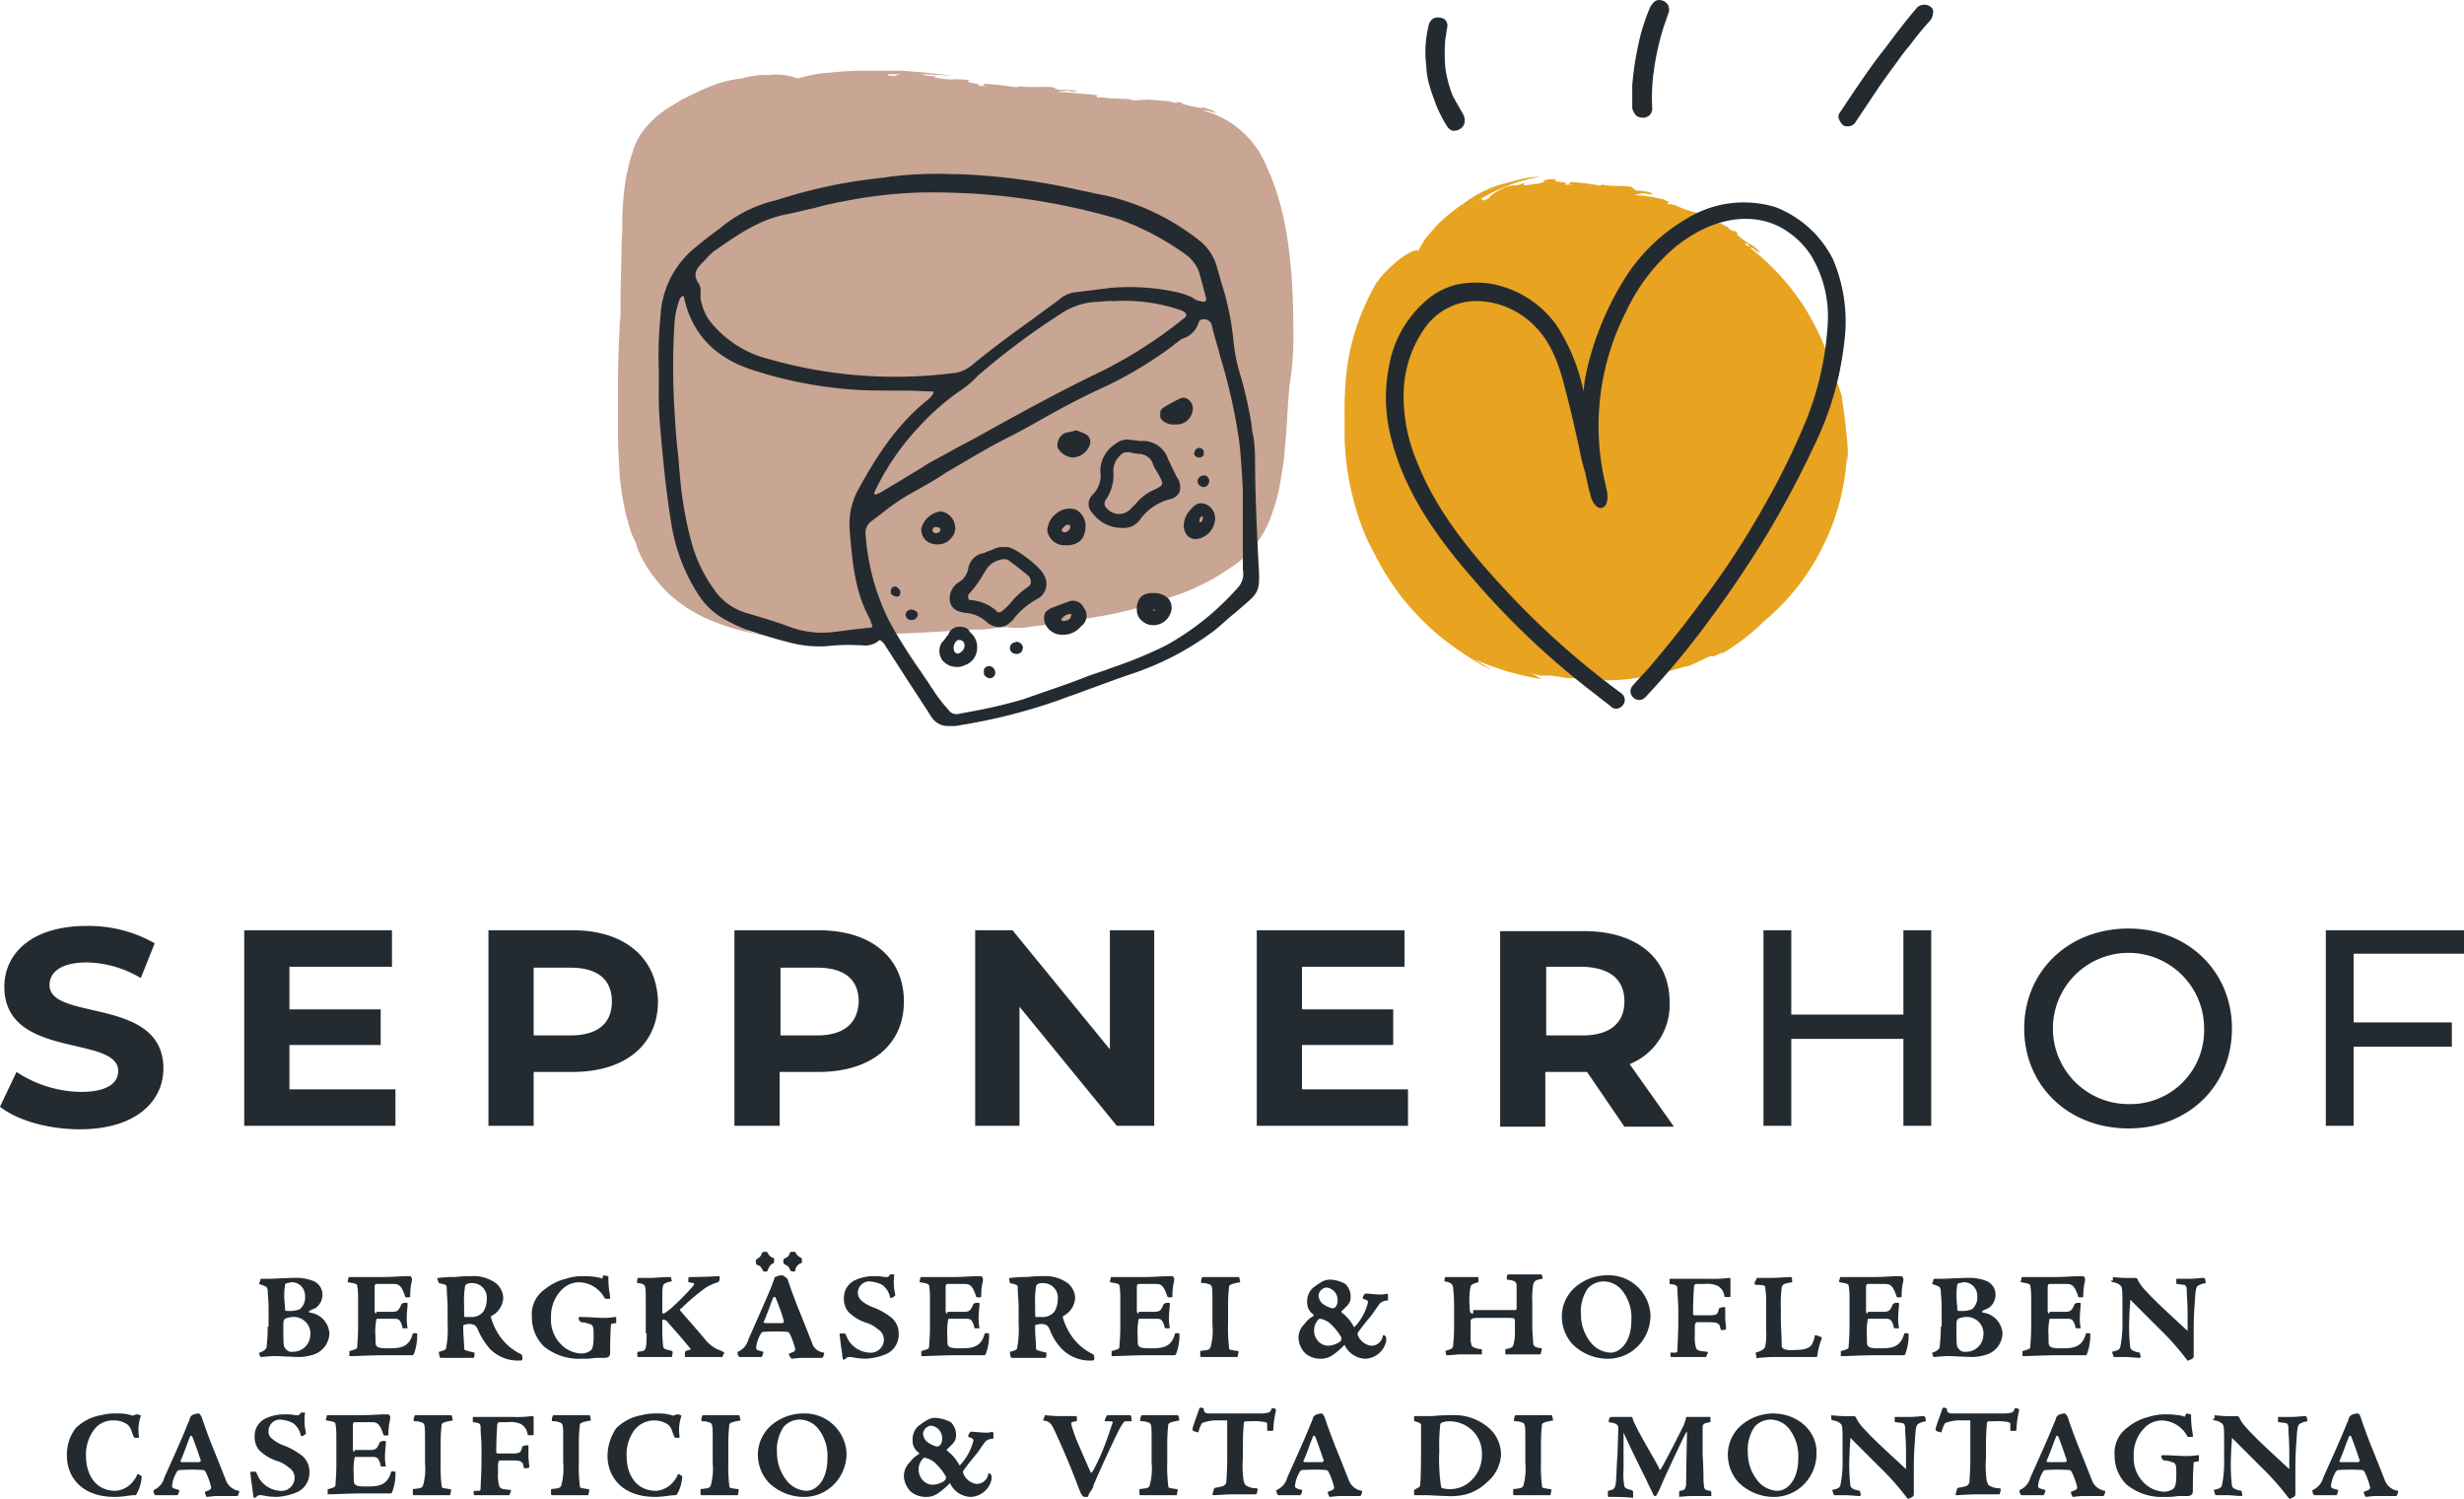
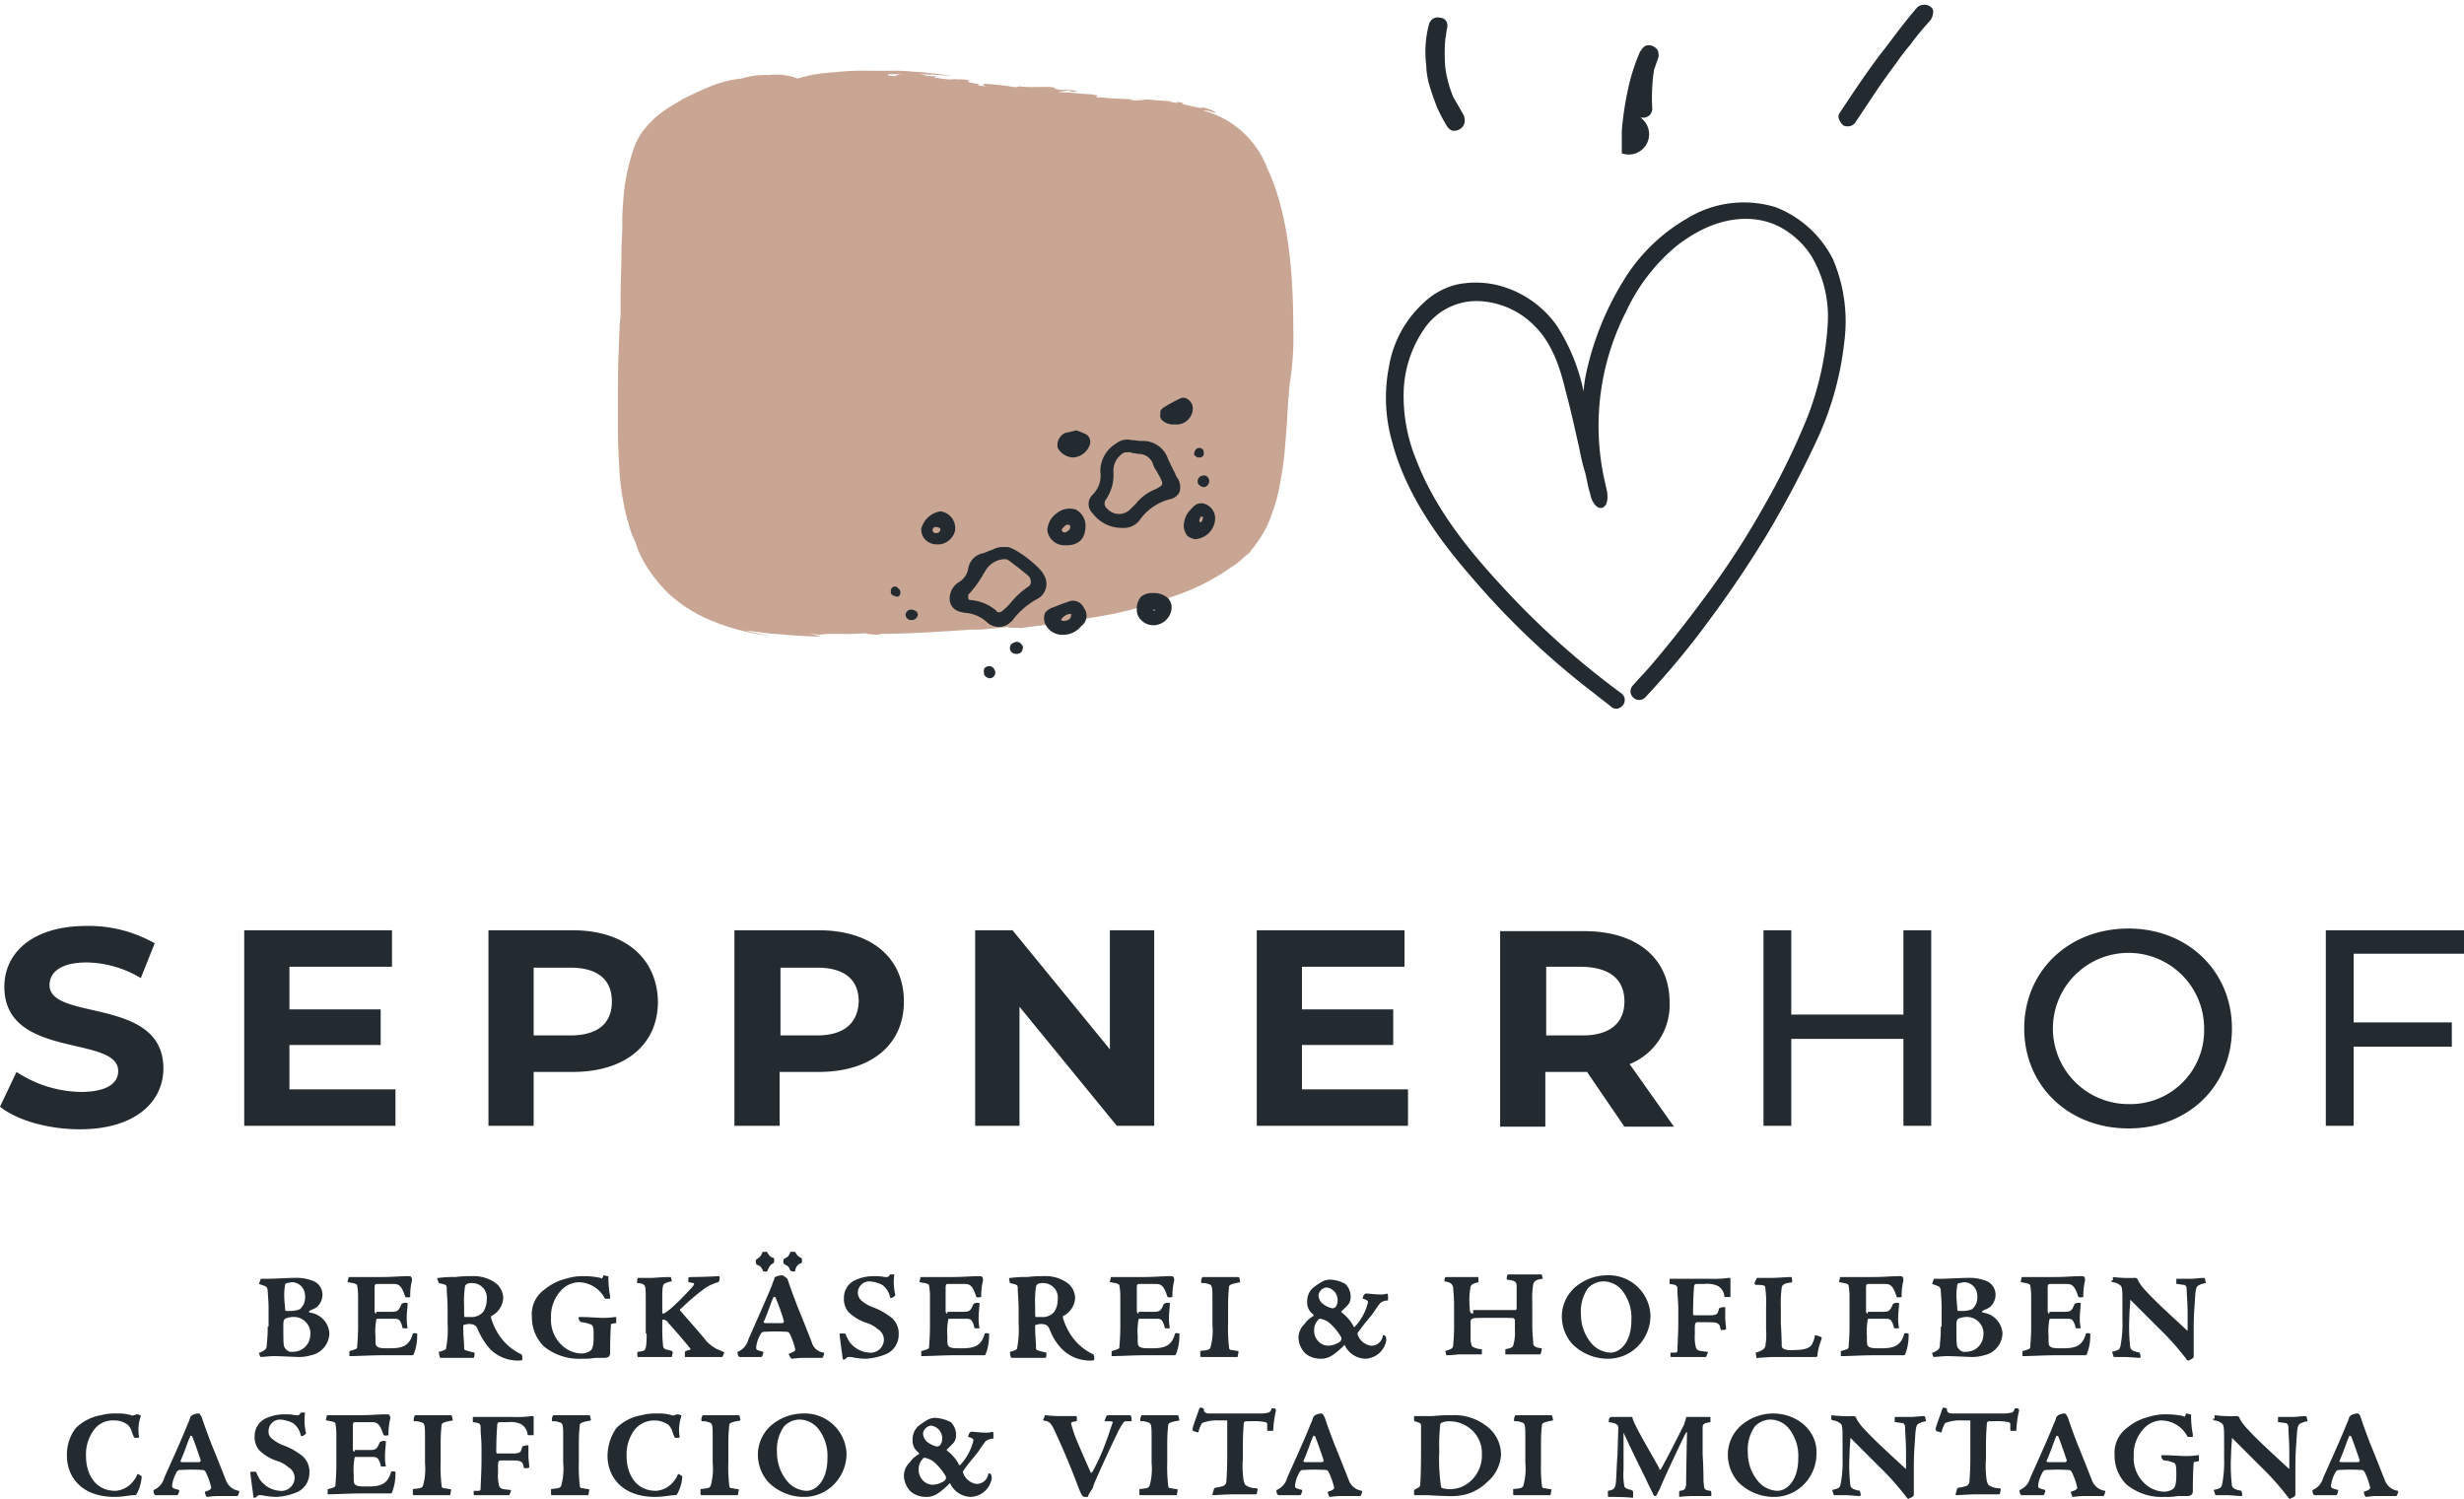
<svg xmlns="http://www.w3.org/2000/svg" width="283.5" height="172.483" viewBox="0 0 283.5 172.483">
  <g id="seppnerhof_negativ_DE_IT" transform="translate(0 0.041)">
    <g id="Gruppe_45" data-name="Gruppe 45">
      <g id="Gruppe_44" data-name="Gruppe 44">
-         <path id="Pfad_140" data-name="Pfad 140" d="M201,28c.5.4.2.3.1.3-.1-.1-.2-.2-.3-.2,0-.1.1-.2.2-.1m11.6,25.2a22.345,22.345,0,0,0-.2-3.7c-.1-1.2-.3-2.5-.5-4-.3-1-.7-2.1-1.1-3.1a27.2,27.2,0,0,0-4.3-8.7,27.935,27.935,0,0,0-5.1-5.2c0-.1.2,0,.4.1a1.27,1.27,0,0,0,.7.4c-.1-.2-.3-.3-.5-.5a3.039,3.039,0,0,0-.7-.5l.1.1a9.55,9.55,0,0,1-1.6-1.2c.2,0,0-.2.3,0-.2-.1-.4-.3-.6-.4-.1,0-.2,0,0,.1a1.275,1.275,0,0,1-.7-.5,8.4,8.4,0,0,0-1.7-.7c-.4-.1-.8-.3-1.1-.4a1.75,1.75,0,0,0-.5-.1c-.2-.1-.3-.2-.5-.3h.1c.4.1.9.3,1.5.5a4.875,4.875,0,0,1,.7.3,1.421,1.421,0,0,0,.6.2c.3.1.5.2.3.1a3.052,3.052,0,0,0-.9-.5c-.5-.2-1.2-.5-1.8-.7a12.846,12.846,0,0,1-2.7-.9c-.3-.1-.8-.2-.7-.1-.6-.2.2-.2-.2-.4,0,0,0,.1-.1,0l-.4-.2a18.815,18.815,0,0,0-3.3-.5,3.918,3.918,0,0,1,1.3-.2l.1.1c.1,0,.6.1.6-.1a5.23,5.23,0,0,0-1.8-.3c-.1-.1-.2-.1-.3-.2h0c-.2-.1-.2-.1-.1-.1h0c-.3-.4-2.4-.1-3.5-.4-.3,0,0,.1-.4.1a27.92,27.92,0,0,0-3.2-.4c-.4.2-.4.2.1.3H180c.4-.2,0-.3-.5-.3-.4-.1-.9-.1-.4-.3a3.534,3.534,0,0,0-1.4.1c0,.1-.1.3-.8.4-.9.1-.7.1-1.5.2-.2-.1,0-.2,0-.3-1.1.5-1.1.1-2.2.5-.7.3-1.9,1-1.8,1.2-.8.5-.9.3-.9.1l-.7.4a19.217,19.217,0,0,1,3.5-1.8,19.006,19.006,0,0,1,3.9-1.1,9.693,9.693,0,0,0-2.3.3c-.8.2-1.5.4-2.3.6a14.444,14.444,0,0,0-4.1,2.1,21.27,21.27,0,0,0-3.2,2.6c-.4.5-.8.9-1.2,1.4a11.9,11.9,0,0,0-.9,1.5c-.5-.2-1.8.6-2.9,1.6a12.4,12.4,0,0,0-2,2.2,33.576,33.576,0,0,0-1.6,3.3,27.516,27.516,0,0,0-1.6,5.6,38.137,38.137,0,0,0-.4,5.9v2.7c0,1,.1,2,.2,3a32.206,32.206,0,0,0,1.3,6,22.213,22.213,0,0,0,1.8,4.3,30.661,30.661,0,0,0,3.3,5.3,31.4,31.4,0,0,0,4.4,4.5,38.321,38.321,0,0,0,4,2.8,11.4,11.4,0,0,0,1.9,1l-2-1.2a31.1,31.1,0,0,0,7.8,2.3c-.4-.2-.5-.3-1.4-.8a5.638,5.638,0,0,0,1.2.4h1.1a1.952,1.952,0,0,1,.7.1,1.7,1.7,0,0,1,.7.1,7.084,7.084,0,0,0,1.4.1h1.2c-.3.2.7.3,1.6.3l-.3-.1a22.179,22.179,0,0,0,5.1-.3,46.811,46.811,0,0,0,4.7-1.1,5.073,5.073,0,0,1,.9-.2c.9-.4,1.7-.8,2.6-1.2,0,.2.5,0,.9-.2s.7-.3.1.1a24.368,24.368,0,0,0,5-3.8,26.217,26.217,0,0,0,6.8-8.6,26.526,26.526,0,0,0,2.8-10.6Z" fill="#e8a321" />
        <path id="Pfad_141" data-name="Pfad 141" d="M148.8,37.7c0-6.6-.6-13.3-3-18.4a10.821,10.821,0,0,0-7.3-6.6c-.1-.1.2,0,.5,0,.3.1.8.3.9.2a4.283,4.283,0,0,0-1.7-.6l.1.1a18.916,18.916,0,0,1-2.3-.5c.1-.1-.1-.2.3-.1l-.8-.1c-.1,0-.2,0,0,.1a2.959,2.959,0,0,1-1-.2s-1.1-.1-2.1-.1h-1.9c-.3,0-.4-.1-.6-.1h.2a12.134,12.134,0,0,1,1.8.1c1.2.1,2.4.1,2,.1a19.287,19.287,0,0,0-3.4-.2c-1.6-.1-3.1-.1-3.3-.2-.4,0-.9-.1-.8,0-.7-.1.2-.1-.3-.3H126l-.5-.1c-1.1,0-2.7-.3-3.8-.2a4.141,4.141,0,0,1,1.4-.2l.1.1c.1,0,.7,0,.7-.1a13.4,13.4,0,0,0-2-.1c-.1,0-.3-.1-.4-.1h0c-.2-.1-.2-.1-.1-.1h0c-.4-.3-2.7,0-4-.2-.4,0,0,0-.5.1-1.3-.2-2.2-.3-3.5-.4-.4.1-.5.1.1.3l-1-.1c.9-.2-1.9-.3-.9-.6a6.181,6.181,0,0,0-1.5-.1c-.1-.1-.1,0-.9,0-1-.1-.8-.1-1.6-.2-.2-.1.1-.1.1-.2-1.3.1-1.1-.2-2.3-.2H104c-.5,0-.9.1-.9.2-1,0-1-.1-.9-.2h3.3c1.4,0,2.8.1,4.2.2-1.5-.2-3.1-.4-4.7-.5a19.269,19.269,0,0,0-2.4-.1h-2.4a32.416,32.416,0,0,0-4.5.2,15.88,15.88,0,0,0-3.9.7,6.925,6.925,0,0,0-3.4-.4,9.262,9.262,0,0,0-3.1.4,12.561,12.561,0,0,0-3.8,1c-1,.4-2,.9-3,1.4l-1.5.9a14.309,14.309,0,0,0-1.5,1.1A11.718,11.718,0,0,0,74,15a7.706,7.706,0,0,0-1.2,2.4,22.879,22.879,0,0,0-1.1,5.8,27.151,27.151,0,0,0-.1,2.8c0,.9-.1,1.9-.1,2.8,0,1.9-.1,3.7-.1,5.6V35h0v.7a6.6,6.6,0,0,1-.1,1.4c0,1-.1,1.9-.1,2.9-.1,1.9-.1,3.8-.1,5.8v3.8c0,1.5.1,3.2.2,5.1.1.9.2,1.9.4,2.9l.3,1.5c.1.2.1.5.2.7s.1.5.2.7a7.838,7.838,0,0,0,.5,1.4,4.876,4.876,0,0,1,.3.7l.1.3.1.3a13.574,13.574,0,0,0,1.3,2.4,15.748,15.748,0,0,0,1.5,1.9A10.992,10.992,0,0,0,77.8,69,16.581,16.581,0,0,0,81,71a24.889,24.889,0,0,0,5.1,1.7,16.958,16.958,0,0,0,2.2.4c-1.2-.3-1.2-.2-2.5-.6.8.1,1.5.2,2.3.3.7.1,1.5.1,2.2.2,1.4.1,2.8.2,4.2.2-.5-.1-.6-.2-1.7-.4.5.1.9.1,1.4.2.3,0,.7-.1,1.2-.1h1.5a22.675,22.675,0,0,0,2.8-.1c-.3.1.8.2,1.7.2l-.4-.1c3.6,0,7.7-.3,10.9-.5h1l3.1-.3c-.2.2,2.5,0,1.1.2,2.3-.4,4.6-.5,6.8-1,2-.3,3.9-.6,5.9-1.1s4-1.2,6-1.9a25.729,25.729,0,0,0,5.9-3.1,7.551,7.551,0,0,0,1.4-1.1c.2-.2.5-.4.7-.6l.3-.4a1.38,1.38,0,0,0,.3-.4,12.2,12.2,0,0,0,2.1-4.1l-.1.3a18.873,18.873,0,0,0,.9-3.4c.2-1.2.4-2.3.5-3.5s.2-2.4.3-3.8c0-.7.1-1.3.1-2,.1-.7.1-1.4.2-2.1a33.878,33.878,0,0,0,.4-6.4" fill="#c9a593" />
        <g id="Gruppe_42" data-name="Gruppe 42">
-           <path id="Pfad_142" data-name="Pfad 142" d="M144.8,64.8c-.2-4-.4-8.2-.4-12.4a19.527,19.527,0,0,0-.2-2.3,5.852,5.852,0,0,1-.2-1.3,52.28,52.28,0,0,0-1.2-5.4,20.182,20.182,0,0,1-.9-4.4,31.991,31.991,0,0,0-1.3-6.3c-.2-.6-.3-1.1-.5-1.7a5.984,5.984,0,0,0-1.9-3.2,27.127,27.127,0,0,0-10.8-5.3l-1.5-.3c-.8-.2-1.5-.3-2.3-.5A75.664,75.664,0,0,0,110.3,20h-.6a45.359,45.359,0,0,0-7.4.3l-.6.1A58.461,58.461,0,0,0,89.3,23a15.427,15.427,0,0,0-5.8,2.7c-.3.2-.6.5-.9.7-.8.6-1.6,1.2-2.3,1.8A10.8,10.8,0,0,0,76,36.3a45.148,45.148,0,0,0-.2,6.3v1.8a45.2,45.2,0,0,0,.2,5.2c.4,4.6.8,8.2,1.4,11.5a20.979,20.979,0,0,0,2.9,7.2,8.562,8.562,0,0,0,3.6,3.2,14.762,14.762,0,0,0,2.9,1.2c1.2.4,2.5.8,4.1,1.2a13.036,13.036,0,0,0,4.3.4,21.956,21.956,0,0,1,3.6-.1h.3a2.537,2.537,0,0,0,2-.5l.1-.1c.1,0,.3.2.5.4l2.7,4.2,1.7,2.6c.4.6.7,1.1,1.1,1.7a2.234,2.234,0,0,0,1.8,1h.4a4.1,4.1,0,0,0,1.1-.1,65.548,65.548,0,0,0,11.4-2.9c1-.4,2-.7,3-1.1,1.7-.6,3.5-1.3,5.3-1.9a33.313,33.313,0,0,0,9.4-4.9c.9-.7,1.7-1.5,2.6-2.2l.8-.7C144.9,68.1,145,67.9,144.8,64.8ZM81,30l.1-.1a9.428,9.428,0,0,1,1-1c2.6-1.8,5.2-3.7,8.5-4.3,1-.2,2.1-.5,3.1-.7a35.888,35.888,0,0,1,3.5-.8,52.719,52.719,0,0,1,9.1-1h.6a75.6,75.6,0,0,1,21.9,3.1,31.393,31.393,0,0,1,7.7,4.1,4.234,4.234,0,0,1,1.5,2.1c.2.7.4,1.5.6,2.2l.1.4q.15.45,0,.6t-.6,0H138a2.01,2.01,0,0,1-.8-.4,8.51,8.51,0,0,0-1.7-.6,25.485,25.485,0,0,0-7.9-.5c-.5.1-1,.1-1.5.2-.8.1-1.7.2-2.5.3a3.365,3.365,0,0,0-1.7.8c-.9.7-1.8,1.3-2.7,2-2.5,1.8-5,3.6-7.4,5.6a3.978,3.978,0,0,1-2.2.9,53.221,53.221,0,0,1-16.4-.5A58.443,58.443,0,0,1,87.5,41a12.509,12.509,0,0,1-5.9-4.2,5.894,5.894,0,0,1-1-2.6v-.6a1.5,1.5,0,0,0-.2-1C79.6,31.4,80.2,30.8,81,30Zm55.5,6.2a.536.536,0,0,1-.3.4,51.989,51.989,0,0,1-9.5,6.1c-4.4,2.1-9,4.6-14.2,7.5-.9.5-1.9,1-2.8,1.5-1.2.7-2.5,1.3-3.7,2.1-.8.5-1.5.9-2.3,1.4s-1.7,1-2.5,1.5h-.1c-.3.2-.4.2-.5.1a.6.6,0,0,1,.1-.4,29.319,29.319,0,0,1,5.1-7.4,28.052,28.052,0,0,1,4.7-4.1,11.2,11.2,0,0,0,2-1.7c.2-.2.5-.4.7-.6a83.387,83.387,0,0,1,9.1-6.7,8.093,8.093,0,0,1,3.7-1.2c.5,0,1.1-.1,1.6-.1h.7a20,20,0,0,1,7.7,1.1C136.4,35.9,136.5,36.1,136.5,36.2ZM100.3,72.1c0,.1-.2.1-.4.1l-.9.1c-1.1.1-2.2.3-3.3.4a10.6,10.6,0,0,1-4.8-.6c-1.6-.6-3.3-1.1-5-1.6a6.808,6.808,0,0,1-3.8-2.8,16.74,16.74,0,0,1-2.5-5.2,42.688,42.688,0,0,1-1.4-8.2c-.1-.7-.1-1.5-.2-2.2-.2-1.6-.3-3.3-.4-5a81.747,81.747,0,0,1,0-9.9,9.755,9.755,0,0,1,.6-2.8.781.781,0,0,1,.4-.4h0c.1.1.1.1.1.2.9,4.1,3.5,6.9,7.8,8.3a48.412,48.412,0,0,0,11.8,2.3c1.4.1,2.9.1,4.3.1,1.3,0,2.7,0,4.1.1h.6a.1.1,0,0,1,.1.1v.1a2.7,2.7,0,0,1-.7.8c-3,2.4-5.4,5.6-7.9,10.2a8.263,8.263,0,0,0-1,5.1v.2c.3,3.3.6,6.7,2.3,9.7,0,.1.1.2.1.3v.1C100.4,71.9,100.4,72,100.3,72.1Zm42.1-4.5a31.165,31.165,0,0,1-8.2,6.6,49.14,49.14,0,0,1-6.3,2.6c-1,.4-2.1.7-3.1,1.1-2,.8-4.2,1.5-7,2.5a56.344,56.344,0,0,1-5.9,1.4c-.5.1-1.1.2-1.6.3a1.106,1.106,0,0,1-1.2-.5,16.294,16.294,0,0,1-1.7-2.2c-.1-.2-.3-.4-.4-.6-.3-.5-.7-1-1-1.5a58.688,58.688,0,0,1-3.7-5.9,26.159,26.159,0,0,1-2.7-9.9,1.643,1.643,0,0,1,.7-1.6l1.2-.9a22.739,22.739,0,0,1,3.2-2.2c1.4-.8,2.9-1.6,4.2-2.5,2.1-1.2,4.2-2.5,6.3-3.6,1.4-.7,2.9-1.5,4.3-2.3,2.3-1.3,4.7-2.6,7.1-3.7a45.4,45.4,0,0,0,8-4.7l.4-.3a1.381,1.381,0,0,1,.4-.3,3.039,3.039,0,0,1,.7-.5,2.689,2.689,0,0,0,1.8-1.8.548.548,0,0,1,.6-.4h.1a.871.871,0,0,1,.8.6c.3,1.3.7,2.5,1,3.7a64.6,64.6,0,0,1,2.2,9.9c.2,1.7.4,5.1.4,5.8v8.8A2.337,2.337,0,0,1,142.4,67.6Z" fill="#242b30" />
          <path id="Pfad_143" data-name="Pfad 143" d="M135.2,54.4c-.3-.5-.5-1-.8-1.6a3.035,3.035,0,0,0-3.1-2.1c-.3,0-.7-.1-1-.1h-.1a2.056,2.056,0,0,0-1.8.4,3.72,3.72,0,0,0-1.8,3.2,3.107,3.107,0,0,1-.9,2.7,1.449,1.449,0,0,0,0,2.1,4.171,4.171,0,0,0,3.3,1.7h.1a2.277,2.277,0,0,0,2.1-1,6.134,6.134,0,0,1,3.4-2.3,1.548,1.548,0,0,0,1.1-.8,1.9,1.9,0,0,0-.2-1.6A1.629,1.629,0,0,1,135.2,54.4Zm-1.5,1.3c-.1.2-.4.4-1.1.7a5.5,5.5,0,0,0-1.9,1.5l-.6.6a1.819,1.819,0,0,1-2.7,0,.751.751,0,0,1-.2-1,4.965,4.965,0,0,0,.9-3.3,2.5,2.5,0,0,1,.4-1.4c.4-.5.7-.8,1.1-.8h.2a.749.749,0,0,1,.5.1c.3,0,.6.1.9.1a1.709,1.709,0,0,1,1.4,1,3.128,3.128,0,0,0,.5,1l.1.2C133.6,55.1,133.8,55.5,133.7,55.7Z" fill="#242b30" />
          <path id="Pfad_144" data-name="Pfad 144" d="M120.1,66.1c-.4-.9-3.2-3.1-4.2-3.2h-.7a3.091,3.091,0,0,0-.8.2,1.69,1.69,0,0,1-.5.2c-.2.1-.5.2-.7.3a2.121,2.121,0,0,0-1.8,1.8,2.263,2.263,0,0,1-1,1.5,2.2,2.2,0,0,0-1.1,2.3c.2.8.8,1.2,2,1.3a4.082,4.082,0,0,1,2.3,1.1,2.106,2.106,0,0,0,1.3.5,1.922,1.922,0,0,0,1.2-.4c.2-.2.4-.3.5-.5a8.866,8.866,0,0,1,2.7-2.3A1.954,1.954,0,0,0,120.1,66.1Zm-1.7,1.3a9.516,9.516,0,0,0-2.1,1.9,6.034,6.034,0,0,1-.8.8c-.5.5-.8.3-.9.1a5.187,5.187,0,0,0-3-1.2c-.1,0-.2-.1-.2-.3v-.3a12.418,12.418,0,0,0,1.7-2.3c.1-.2.2-.3.3-.5a2.675,2.675,0,0,1,2.1-1.3h.2a1.007,1.007,0,0,1,.3.1c.8.6,1.6,1.2,2.3,1.8a.908.908,0,0,1,.3.7A.588.588,0,0,1,118.4,67.4Z" fill="#242b30" />
          <path id="Pfad_145" data-name="Pfad 145" d="M122.9,69.2c-.6.2-1.1.4-1.6.6l-.3.1c-.4.2-.7.4-.8.7a1.7,1.7,0,0,0,0,1,2.13,2.13,0,0,0,2,1.4h.1a2.643,2.643,0,0,0,2.1-1,1.461,1.461,0,0,0,.3-2.1A1.356,1.356,0,0,0,122.9,69.2Zm.3,1.8c-.2.3-.4.4-.9.4a.349.349,0,0,1-.2-.1.31.31,0,0,1,.1-.2,1.382,1.382,0,0,1,.9-.5h.1l.1.1A.367.367,0,0,0,123.2,71Z" fill="#242b30" />
          <path id="Pfad_146" data-name="Pfad 146" d="M122.6,62.7h.3c1.4-.1,2-.9,2-2.3h0a2.131,2.131,0,0,0-1.1-1.8,2.334,2.334,0,0,0-2.2.4,2.574,2.574,0,0,0-1.1,2A1.992,1.992,0,0,0,122.6,62.7Zm-.2-2.1.1-.1a.471.471,0,0,1,.6-.1h0c.1.3,0,.5-.3.7a.438.438,0,0,1-.6,0V61h0C122.1,60.9,122.2,60.8,122.4,60.6Z" fill="#242b30" />
-           <path id="Pfad_147" data-name="Pfad 147" d="M110.1,72.1a1.319,1.319,0,0,0-1,.9l-.1.1c-.1.1-.2.3-.3.4-.1.2-.3.3-.4.5a1.828,1.828,0,0,0,.1,1.9,2.136,2.136,0,0,0,1.7.8h.2a1.854,1.854,0,0,0,.7-.2,2.044,2.044,0,0,0,1.4-1.7,2.208,2.208,0,0,0-.8-2.1C111.4,72.2,110.8,72,110.1,72.1Zm.8,2.5a1.205,1.205,0,0,1-.5.5c-.2.1-.4.1-.6-.2a1.094,1.094,0,0,1,.4-1.3h.2a.55.55,0,0,1,.5.3A.854.854,0,0,1,110.9,74.6Z" fill="#242b30" />
          <path id="Pfad_148" data-name="Pfad 148" d="M132.6,68.2a2.01,2.01,0,0,0-1.3.4,2.07,2.07,0,0,0-.5,1.5,1.612,1.612,0,0,0,.6,1.3,1.9,1.9,0,0,0,1.3.5h.1a2.138,2.138,0,0,0,2-1.9,1.594,1.594,0,0,0-.4-1.2A2.445,2.445,0,0,0,132.6,68.2Zm.3,2h-.2v-.1h.1l.1.1C133,70.1,133,70.2,132.9,70.2Z" fill="#242b30" />
          <path id="Pfad_149" data-name="Pfad 149" d="M109.9,60.6a1.926,1.926,0,0,0-1.7-1.8h0a2.683,2.683,0,0,0-2.2,2,1.727,1.727,0,0,0,.5,1.3,1.9,1.9,0,0,0,1.3.5h.1a1.943,1.943,0,0,0,1.6-.8A1.594,1.594,0,0,0,109.9,60.6Zm-2.2.7a.367.367,0,0,1-.3-.1c-.1-.1-.1-.1-.1-.2,0-.3.2-.4.3-.4a1.213,1.213,0,0,1,.5.1.349.349,0,0,1,.1.2A.458.458,0,0,1,107.7,61.3Z" fill="#242b30" />
          <path id="Pfad_150" data-name="Pfad 150" d="M138.5,57.9c-.9-.2-1.3.5-1.7.9a2.792,2.792,0,0,0-.6,1.8,2.112,2.112,0,0,0,.4,1,1.8,1.8,0,0,0,.9.4h0a2.463,2.463,0,0,0,2.3-2.2A1.765,1.765,0,0,0,138.5,57.9ZM138,60v-.2c.1-.3.1-.4.3-.4h.1v.2C138.3,60,138.2,60.1,138,60Z" fill="#242b30" />
          <path id="Pfad_151" data-name="Pfad 151" d="M133.4,47.7c.1.1.1.3.2.5a1.887,1.887,0,0,0,1.5.6h.2a1.816,1.816,0,0,0,1.6-.8,1.735,1.735,0,0,0,.3-1.4,1.387,1.387,0,0,0-.7-.8.846.846,0,0,0-.7,0,19.832,19.832,0,0,0-2,1.1l-.1.1a.52.52,0,0,0-.2.4v.4Z" fill="#242b30" />
          <path id="Pfad_152" data-name="Pfad 152" d="M123.4,52.6h0a2.163,2.163,0,0,0,2-1.5,1.011,1.011,0,0,0-.5-1.2c-.2-.1-.5-.2-.7-.3-.1,0-.2-.1-.3-.1h-.2c-.1,0-.2.1-.4.1-.3.1-.5.1-.8.2a1.541,1.541,0,0,0-.8,1.7A2.173,2.173,0,0,0,123.4,52.6Z" fill="#242b30" />
          <path id="Pfad_153" data-name="Pfad 153" d="M117,73.8h0c-.5.1-.8.3-.8.7a.588.588,0,0,0,.2.5.764.764,0,0,0,.5.2h.1a.764.764,0,0,0,.5-.2,1.072,1.072,0,0,0,.2-.6A.858.858,0,0,0,117,73.8Z" fill="#242b30" />
          <path id="Pfad_154" data-name="Pfad 154" d="M138.3,54.7a.666.666,0,0,0-.5.7c0,.3.3.5.6.6h.1a.55.55,0,0,0,.5-.3.661.661,0,0,0,.1-.6c-.2-.4-.4-.5-.8-.4Z" fill="#242b30" />
          <path id="Pfad_155" data-name="Pfad 155" d="M104.9,70.1h0a.666.666,0,0,0-.7.5.632.632,0,0,0,.7.7h.1a.707.707,0,0,0,.6-.6C105.6,70.4,105.4,70.2,104.9,70.1Z" fill="#242b30" />
          <path id="Pfad_156" data-name="Pfad 156" d="M113.9,76.6h0c-.4,0-.7.2-.7.5,0,.2,0,.5.1.6a1.069,1.069,0,0,0,.5.3h.1a.634.634,0,0,0,.6-.5A.792.792,0,0,0,113.9,76.6Z" fill="#242b30" />
          <path id="Pfad_157" data-name="Pfad 157" d="M137.8,52.6h.2a.55.55,0,0,0,.5-.3v-.1c0-.3,0-.4-.1-.5a.52.52,0,0,0-.4-.2.55.55,0,0,0-.5.3.9.9,0,0,0-.1.5A1.381,1.381,0,0,0,137.8,52.6Z" fill="#242b30" />
          <path id="Pfad_158" data-name="Pfad 158" d="M102.8,67.5c-.2,0-.2.2-.3.3v.3c0,.2.1.3.3.4.1,0,.2.1.3.1h.2c.2,0,.3-.3.3-.5a.52.52,0,0,0-.2-.4C103.1,67.4,103,67.4,102.8,67.5Z" fill="#242b30" />
        </g>
        <g id="Gruppe_43" data-name="Gruppe 43">
          <path id="Pfad_159" data-name="Pfad 159" d="M164.5,9.9c.2.7.5,1.5.8,2.3a16.652,16.652,0,0,0,1.2,2.3,1.333,1.333,0,0,0,.6.5h.3a1.421,1.421,0,0,0,.6-.2,1.157,1.157,0,0,0,.5-.7,1.53,1.53,0,0,0-.1-.9l-1.2-2.1a13.525,13.525,0,0,1-.9-3.3,19.294,19.294,0,0,1,0-3.4c.1-.4.1-.8.2-1.2a1.062,1.062,0,0,0-.1-.8.842.842,0,0,0-.7-.4,1.063,1.063,0,0,0-.8.1,1.157,1.157,0,0,0-.5.7,12.585,12.585,0,0,0-.3,4.7A9.27,9.27,0,0,0,164.5,9.9Z" fill="#242b30" />
-           <path id="Pfad_160" data-name="Pfad 160" d="M188.2,13.2a1.135,1.135,0,0,0,.8.3h0a1.032,1.032,0,0,0,1.1-1.1,21.661,21.661,0,0,1,.1-3.6c0-.3.1-.5.1-.8h0a30.215,30.215,0,0,1,1.2-5.2c.2-.5.3-.9.5-1.4a1.337,1.337,0,0,0-.1-.9,1.275,1.275,0,0,0-.7-.5,1.063,1.063,0,0,0-.8.1l-.2.2c-.1.1-.2.3-.3.4a22.533,22.533,0,0,0-1.4,4.4,35.445,35.445,0,0,0-.7,4.7v2.6A2.01,2.01,0,0,0,188.2,13.2Z" fill="#242b30" />
+           <path id="Pfad_160" data-name="Pfad 160" d="M188.2,13.2a1.135,1.135,0,0,0,.8.3h0a1.032,1.032,0,0,0,1.1-1.1,21.661,21.661,0,0,1,.1-3.6c0-.3.1-.5.1-.8h0c.2-.5.3-.9.5-1.4a1.337,1.337,0,0,0-.1-.9,1.275,1.275,0,0,0-.7-.5,1.063,1.063,0,0,0-.8.1l-.2.2c-.1.1-.2.3-.3.4a22.533,22.533,0,0,0-1.4,4.4,35.445,35.445,0,0,0-.7,4.7v2.6A2.01,2.01,0,0,0,188.2,13.2Z" fill="#242b30" />
          <path id="Pfad_161" data-name="Pfad 161" d="M222.2.8a1.217,1.217,0,0,0-1.6,0c-1.3,1.5-2.5,3.1-3.7,4.7-1.2,1.5-2.3,3.1-3.4,4.7l-1.8,2.7a.755.755,0,0,0-.1.8,1.794,1.794,0,0,0,.5.7,1.087,1.087,0,0,0,.5.1,1.05,1.05,0,0,0,.9-.5l2.4-3.6c.8-1.2,1.7-2.4,2.5-3.5a21.963,21.963,0,0,1,1.4-1.8h0a31.121,31.121,0,0,1,2.3-2.8,1.49,1.49,0,0,0,.3-.8A.663.663,0,0,0,222.2.8Z" fill="#242b30" />
          <path id="Pfad_162" data-name="Pfad 162" d="M204.3,23.8a12.478,12.478,0,0,0-10.2,1.3,20.667,20.667,0,0,0-7.4,7.3,34,34,0,0,0-4.2,10.5,15.17,15.17,0,0,0-.3,2.1,22.158,22.158,0,0,0-3.1-7.6,11.858,11.858,0,0,0-7.1-4.7,10.865,10.865,0,0,0-4.4,0,8.433,8.433,0,0,0-3.8,2.1,12.758,12.758,0,0,0-4,7.4,18.5,18.5,0,0,0,.4,8.7c1.7,6.4,5.9,11.8,9.4,15.8a91.494,91.494,0,0,0,13.9,13.1c.6.5,1.3,1,1.9,1.5a.764.764,0,0,0,.5.2h.2a1.157,1.157,0,0,0,.7-.5.952.952,0,0,0-.3-1.3,94.654,94.654,0,0,1-13.7-12.3c-3.6-3.9-7.6-8.7-9.8-14.4a19.36,19.36,0,0,1-1.5-7.9,13.384,13.384,0,0,1,2.3-7.2,7.268,7.268,0,0,1,6.2-3.3,9.521,9.521,0,0,1,6.6,2.9c2,2,2.9,4.8,3.5,7.3.6,2.2,1.1,4.5,1.6,6.7a24.6,24.6,0,0,0,.7,2.9l.2.9a12.438,12.438,0,0,0,.4,1.6V57h0c.3,1,.8,1.5,1.3,1.4.4-.1.8-.6.6-1.9h0l-.4-1.8a28.9,28.9,0,0,1,2.6-18.9,21.529,21.529,0,0,1,6-7.7c2-1.5,5.1-3.3,8.8-2.9a8.161,8.161,0,0,1,3.9,1.5,9.579,9.579,0,0,1,2.6,2.7,13.576,13.576,0,0,1,1.9,7.7,35.335,35.335,0,0,1-2.4,11,85.235,85.235,0,0,1-5,10.2,95.632,95.632,0,0,1-6.1,9.5c-2.2,3-4.5,6-7,8.9-.6.7-1.3,1.4-1.9,2.1a.967.967,0,0,0,0,1.4.967.967,0,0,0,1.4,0,95.133,95.133,0,0,0,7.6-9.2c2.3-3.1,4.5-6.4,6.5-9.7,2.2-3.7,4-7.2,5.5-10.4a36.066,36.066,0,0,0,3.3-11.6,18.223,18.223,0,0,0-1.3-9.5A12.429,12.429,0,0,0,204.3,23.8Z" fill="#242b30" />
        </g>
      </g>
    </g>
    <g id="Gruppe_48" data-name="Gruppe 48">
      <g id="Gruppe_46" data-name="Gruppe 46">
        <path id="Pfad_163" data-name="Pfad 163" d="M283.5,109.8V107H267.6v22.5h3.2v-9.1h11.3v-2.8H270.8v-7.9h12.7ZM244.9,127a8.7,8.7,0,1,1,8.7-8.7,8.486,8.486,0,0,1-8.7,8.7m0,2.8c6.9,0,11.9-4.9,11.9-11.5s-5.1-11.5-11.9-11.5c-6.9,0-12,4.9-12,11.5s5.1,11.5,12,11.5M219,107v9.7H206.1V107h-3.2v22.5h3.2v-10H219v10h3.2V107Zm-32.1,8.2c0,2.4-1.6,3.9-4.8,3.9h-4.2v-7.9h4.2c3.2.1,4.8,1.5,4.8,4m5.7,14.4-5.1-7.2a7.341,7.341,0,0,0,4.6-7.1c0-5.1-3.8-8.2-9.8-8.2h-9.7v22.5h5.2v-6.3h4.8l4.3,6.3Zm-42.8-4.2v-5.2h10.5v-4.1H149.8v-4.9h11.8V107h-17v22.5H162v-4.2H149.8ZM127.7,107v13.7L116.5,107h-4.3v22.5h5.1V115.8l11.2,13.7h4.3V107ZM94,119.1H89.8v-7.8H94c3.2,0,4.8,1.4,4.8,3.9-.1,2.5-1.7,3.9-4.8,3.9m.2-12.1H84.5v22.5h5.2v-6.2h4.5c6,0,9.8-3.1,9.8-8.1s-3.7-8.2-9.8-8.2M65.6,119.1H61.4v-7.8h4.2c3.2,0,4.8,1.4,4.8,3.9s-1.6,3.9-4.8,3.9m.3-12.1H56.2v22.5h5.2v-6.2h4.5c6,0,9.8-3.1,9.8-8.1-.1-5-3.8-8.2-9.8-8.2M33.3,125.4v-5.2H43.8v-4.1H33.3v-4.9H45.1V107h-17v22.5H45.5v-4.2H33.3ZM9.2,129.9c6.4,0,9.6-3.2,9.6-7,0-8.3-13.1-5.4-13.1-9.6,0-1.4,1.2-2.6,4.3-2.6a12.536,12.536,0,0,1,6.2,1.8l1.6-4a15.334,15.334,0,0,0-7.8-2c-6.4,0-9.5,3.2-9.5,7,0,8.4,13.1,5.5,13.1,9.7,0,1.4-1.3,2.4-4.3,2.4a13.8,13.8,0,0,1-7.4-2.3l-1.9,4c2,1.6,5.6,2.6,9.2,2.6" fill="#242b30" />
      </g>
      <g id="Gruppe_47" data-name="Gruppe 47">
        <path id="Pfad_164" data-name="Pfad 164" d="M88.1,144c-.2,0-.4,0-.4.1-.2.5-.3.5-.7.8-.1.1,0,.6.1.6.4.1.5.3.7.7,0,.1.5.1.5,0,.2-.5.3-.7.7-.9.1-.1.1-.6,0-.6-.4-.1-.5-.3-.7-.6,0-.1-.1-.1-.2-.1m3.1,0c-.2,0-.3,0-.3.1-.2.5-.3.5-.7.7a.638.638,0,0,0,0,.6c.4.2.6.3.7.7.1.2.6.2.6.1a.96.96,0,0,1,.7-.9c.1,0,.1-.5,0-.6a1.208,1.208,0,0,1-.7-.7h-.3m151.7,3.3a.215.215,0,0,0,.2.2,1.511,1.511,0,0,1,.9.4c.2.2.2.6.2,2.4v1.6a13.536,13.536,0,0,1-.2,2.8c-.1.5-.1.6-1,.8l.2.6h1.2c.6,0,1.4.1,1.8.1l.1-.1-.1-.5c-.5-.1-1-.2-1.1-.6a20.479,20.479,0,0,1-.1-3.5c0-.8.1-1.5.1-2l3.3,3.3a30.8,30.8,0,0,1,3.2,3.6c.1.1.2.2.2.1.5-.2.6-.3.6-.5v-2.5c0-1.1,0-2,.1-3.3.1-1.5.1-2.1.4-2.3a2.187,2.187,0,0,1,.9-.3l-.1-.5-.1-.1c-.4,0-1.1.1-1.6.1h-1.6v.5c0,.1,0,.1.1.1s.6.1.8.1c.3.1.3.4.3.7,0,.5.1,1.3.1,2.7v1.9c-2.6-2.4-3.7-3.4-4.8-4.6a5.382,5.382,0,0,1-.9-1.2.349.349,0,0,0-.1-.2.367.367,0,0,0-.3-.1,15.631,15.631,0,0,1-2.5-.1v.4Zm-7.1,3.8c-.1,0-.2-.1-.2-.3v-2.7c0-.1,0-.4.2-.4h2c.6,0,.9.2,1.3,1.4,0,.1.1.2.6.1a7.182,7.182,0,0,1,.2-1.9c0-.2,0-.3-.1-.4,0-.1-.2-.1-.4-.1-.9,0-1.7.1-3,.1h-3.7c-.1,0-.1,0-.1.1l-.1.4c0,.1,0,.1.1.1.4.1.7.1.8.2a.215.215,0,0,1,.2.2,7.9,7.9,0,0,1,.1,1.4v3.3c0,1.2-.1,2.1-.1,2.3,0,.3-.2.3-.8.5-.1,0-.1,0-.1.1v.5c1,0,2.4-.1,3.9-.1h3.3c.1,0,.1,0,.2-.1a5.925,5.925,0,0,0,.4-2.3v-.1c-.1,0-.3-.1-.5,0-.4,1.5-1.3,1.7-2.7,1.7-.8,0-1.3,0-1.5-.3-.1-.1-.1-.4-.1-1.1a7.217,7.217,0,0,1,.1-1.9.1.1,0,0,1,.1-.1h2c.5,0,.6.2.7.4a2.073,2.073,0,0,1,.2.6c0,.1.1.1.2.1h.4a5.7,5.7,0,0,1-.1-1.3c0-.5.1-1.2.1-1.6a.821.821,0,0,0-.7.1c-.3.7-.4.9-1.1.9h-1.8Zm-9.6,4.4a.829.829,0,0,1-.8-.3c-.3-.3-.3-.4-.3-2.8,0-.5.1-.6.2-.7a2.353,2.353,0,0,1,.8-.2,1.917,1.917,0,0,1,1.6.6,1.837,1.837,0,0,1,.5,1.5,1.979,1.979,0,0,1-2,1.9m1.3-6.4a1.755,1.755,0,0,1-.6,1.5,2.92,2.92,0,0,1-.9.2h-.6c-.2,0-.2-.1-.2-.2,0-.4-.1-.9-.1-1.7a7.967,7.967,0,0,1,.1-1.1c0-.1,0-.1.2-.2a4.331,4.331,0,0,0,.5-.1,1.5,1.5,0,0,1,1.1.4,1.584,1.584,0,0,1,.5,1.2m-4.2,3.5a16.36,16.36,0,0,1-.1,2c0,.5-.1.6-.4.8-.2.1-.3.2-.5.2,0,0,.1.5.2.5.2,0,1-.1,1.6-.1s2.4.1,2.7.1a5.05,5.05,0,0,0,1.5-.2,2.653,2.653,0,0,0,2.1-2.5,2.569,2.569,0,0,0-2.2-2.4c-.1,0-.2-.1-.1-.2s.5-.2.8-.4a1.891,1.891,0,0,0,.7-1.4,1.7,1.7,0,0,0-1.2-1.7,5.343,5.343,0,0,0-2.1-.3c-.6,0-2.4.1-2.9.1h-.9l-.2.6c.9.3.9.3,1,.7,0,.4.1,1.1.1,2.1v2.1Zm-8.4-1.5c-.1,0-.2-.1-.2-.3v-2.7c0-.1,0-.4.2-.4h2c.6,0,.9.2,1.3,1.4,0,.1.1.2.6.1a7.182,7.182,0,0,1,.2-1.9c0-.2,0-.3-.1-.4,0-.1-.2-.1-.4-.1-.9,0-1.7.1-3,.1h-3.7c-.1,0-.1,0-.1.1l-.1.4c0,.1,0,.1.1.1.4.1.7.1.8.2a.215.215,0,0,1,.2.2,7.9,7.9,0,0,1,.1,1.4v3.3c0,1.2-.1,2.1-.1,2.3,0,.3-.2.3-.8.5-.1,0-.1,0-.1.1v.5c1,0,2.4-.1,3.9-.1H219c.1,0,.1,0,.2-.1a5.925,5.925,0,0,0,.4-2.3v-.1c-.1,0-.3-.1-.5,0-.4,1.5-1.3,1.7-2.7,1.7-.8,0-1.3,0-1.5-.3-.1-.1-.1-.4-.1-1.1a7.217,7.217,0,0,1,.1-1.9.1.1,0,0,1,.1-.1h2c.5,0,.6.2.7.4a2.073,2.073,0,0,1,.2.6c0,.1.1.1.2.1h.4a5.7,5.7,0,0,1-.1-1.3c0-.5.1-1.2.1-1.6a.821.821,0,0,0-.7.1c-.3.7-.4.9-1.1.9h-1.8Zm-6,2.5c-.1,0-.1,0-.1.1a3.022,3.022,0,0,1-.3.9c-.3.6-1.2.7-2.2.7a2.245,2.245,0,0,1-1-.1c-.2-.1-.3-.2-.3-.4s0-.7-.1-2.6v-1.7a14.227,14.227,0,0,1,.1-2.4c.1-.5.7-.5,1.2-.6,0-.1,0-.6-.1-.6-.6,0-1.5.1-2.4.1h-1.5c-.1,0-.1,0-.1.1l-.2.4a.219.219,0,0,0,.1.3c1,0,1.1.1,1.1.3a12.888,12.888,0,0,1,.1,2.3V153a7.217,7.217,0,0,1-.1,1.9c-.1.3-.4.5-1.1.7,0,.1.1.5.1.6a.138.138,0,0,0,.2,0c.3,0,1-.1,1.9-.1h4.7c.2,0,.2-.1.2-.2a7.668,7.668,0,0,1,.5-1.9c0-.1,0-.2-.1-.2a2.072,2.072,0,0,0-.6-.2m-16.7,1.8v.6c0,.1.1.1.2.1h3.9l.2-.5c0-.1,0-.1-.1-.1-.9-.1-1.2-.1-1.3-.6a4.922,4.922,0,0,1-.1-1.4v-.8c0-.5.1-.5.2-.6h.9c1,0,1.4,0,1.6.2.2.1.2.4.3.7.2,0,.5,0,.6-.1,0-.3-.1-.9-.1-1.3v-1.2c-.1-.1-.5,0-.7.1-.2.7-.2.7-.8.8h-2c-.1,0-.2,0-.2-.2,0-.1,0-1.7.1-2.9,0-.4.1-.5.3-.5h.9a2.988,2.988,0,0,1,1.5.2,1.549,1.549,0,0,1,.8,1.2c0,.1,0,.1.5.1.2,0,.2,0,.2-.1v-1.9c0-.2,0-.2-.2-.2a12.835,12.835,0,0,1-2.2.1h-4.5c-.1,0-.1,0-.1.1v.5c.9.1.9.2.9.8s.1,1.2.1,2.2v1.4c0,1.3-.1,2.7-.1,3.2,0,.3-.1.3-.4.3h-.4Zm-7.7-8a2.817,2.817,0,0,1,2.1,1,5.056,5.056,0,0,1,1.1,3.5c0,2.5-1.3,3.7-2.4,3.7a3.068,3.068,0,0,1-2.3-1.2,5.116,5.116,0,0,1-1.1-3.2,4.641,4.641,0,0,1,.8-3,2.5,2.5,0,0,1,1.8-.8m.4-.7a5.681,5.681,0,0,0-3.7,1.4,4.478,4.478,0,0,0-1.5,3.4,4.767,4.767,0,0,0,1.2,3.1,5.8,5.8,0,0,0,4.3,1.7,4.849,4.849,0,0,0,3-1.2,5.052,5.052,0,0,0,1.7-3.8,4.812,4.812,0,0,0-5-4.6m-15.4,4.4c-.3,0-.4-.1-.4-.7a8.739,8.739,0,0,1,.1-2.4c.1-.3.5-.4.9-.5v-.6h-3.8c-.1.1-.1.4-.1.5.7.1.9.3,1,.7,0,.4.1.8.1,2.1v2.5c0,1.2-.1,1.8-.1,2,0,.4-.2.5-.9.7,0,.1.1.4.1.5h.1a11.616,11.616,0,0,0,1.3-.1h2.7v-.5c0-.1,0-.1-.1-.1a2.264,2.264,0,0,1-1-.3c-.1-.1-.1-.2-.2-.7v-2c0-.3,0-.4.2-.5s.4-.1,1.7-.1h1.8c1.2,0,1.3,0,1.3.1.1.1.1.1.1.2V153a5.254,5.254,0,0,1-.2,1.8c-.1.2-.3.3-.9.4v.6h4c.1,0,.2-.6.2-.7-.9-.1-1-.3-1-.7s-.1-.9-.1-2v-2.6a9.811,9.811,0,0,1,.1-2c.1-.5.4-.6,1.1-.7,0-.2-.1-.3-.1-.5h-3.9c-.1,0-.2.6-.1.6.8.1,1.1.2,1.1.7v2.4c0,.3,0,.4-.2.4h-4.8Zm-17.6.6a2.344,2.344,0,0,1,1.3.7,6.731,6.731,0,0,1,1.1,1.4c.1.2,0,.3,0,.4-.1.1-.3.3-.4.3a2.431,2.431,0,0,1-1.1.3,1.563,1.563,0,0,1-1.2-.6,1.746,1.746,0,0,1-.4-1.2,1.656,1.656,0,0,1,.5-1.2c-.1,0,.1-.1.2-.1m.7-3.6a1.444,1.444,0,0,1,1.3,1.5,1.166,1.166,0,0,1-.2.7.52.52,0,0,1-.4.2,2.685,2.685,0,0,1-1.2-.6,1.394,1.394,0,0,1-.4-.9,1.061,1.061,0,0,1,.9-.9m.4-.9a1.929,1.929,0,0,0-1,.3,8.65,8.65,0,0,0-1,.7,2.111,2.111,0,0,0-.6,1.6,1.622,1.622,0,0,0,.7,1.4.138.138,0,0,1,0,.2,2.836,2.836,0,0,0-1,.9,2.175,2.175,0,0,0-.7,1.6,2.688,2.688,0,0,0,.8,1.8,2.716,2.716,0,0,0,1.7.6,2.3,2.3,0,0,0,1.4-.4,8.064,8.064,0,0,0,1.4-1.2,2.705,2.705,0,0,0,2.4,1.6,2.546,2.546,0,0,0,2.4-2.1c0-.1,0-.4-.1-.5-.2-.2-.3-.1-.3,0a1.333,1.333,0,0,1-1.4,1.1,1.934,1.934,0,0,1-1.5-1.3.367.367,0,0,1,.1-.3c.5-.7,1-1.3,1.5-1.9.3-.4.6-.9,1-1.4a1.4,1.4,0,0,1,.9-.3V149a.349.349,0,0,0-.1-.2,2.219,2.219,0,0,1-.9.1c-.5,0-1.2-.1-1.5-.1h-.1a.713.713,0,0,0-.3.6c.4.1.6.2.6.4a6.271,6.271,0,0,1-1.5,2.8c-.1.1-.2,0-.2-.1a5,5,0,0,0-1.3-1.5c-.1-.1-.1-.2,0-.2l.6-.6a1.327,1.327,0,0,0,.4-1,2.035,2.035,0,0,0-.6-1.5,3.742,3.742,0,0,0-1.8-.5m-10.4-.2s0-.1-.2-.1h-4a.1.1,0,0,0-.1.1.9.9,0,0,0-.1.5.1.1,0,0,0,.1.1,1.483,1.483,0,0,1,.7.1c.5.1.5.3.5,2v2.7a7.215,7.215,0,0,1-.2,2.5c-.1.4-.3.4-1.2.5v.6c0,.1.1.1.2.1h4.1c0-.1.1-.5.1-.6a.1.1,0,0,0-.1-.1c-.2,0-.6-.1-.7-.1-.2,0-.3-.1-.3-.4a17.831,17.831,0,0,1-.1-2.6v-2.1c0-1.4.1-1.9.1-2.1,0-.3.2-.4,1.3-.6ZM131,151.1c-.1,0-.2-.1-.2-.3v-2.7c0-.1,0-.4.2-.4h2c.6,0,.9.2,1.3,1.4,0,.1.1.2.6.1a7.182,7.182,0,0,1,.2-1.9c0-.2,0-.3-.1-.4,0-.1-.2-.1-.4-.1-.9,0-1.7.1-3,.1h-3.7c-.1,0-.1,0-.1.1l-.1.4c0,.1,0,.1.1.1.4.1.7.1.8.2a.215.215,0,0,1,.2.2,7.9,7.9,0,0,1,.1,1.4v3.3c0,1.2-.1,2.1-.1,2.3,0,.3-.2.3-.8.5-.1,0-.1,0-.1.1v.5c1,0,2.4-.1,3.9-.1h3.3c.1,0,.1,0,.2-.1a5.925,5.925,0,0,0,.4-2.3v-.1c-.1,0-.3-.1-.5,0-.4,1.5-1.3,1.7-2.7,1.7-.8,0-1.3,0-1.5-.3-.1-.1-.1-.4-.1-1.1a7.217,7.217,0,0,1,.1-1.9.1.1,0,0,1,.1-.1h2c.5,0,.6.2.7.4a2.073,2.073,0,0,1,.2.6c0,.1.1.1.2.1h.4a5.7,5.7,0,0,1-.1-1.3c0-.5.1-1.2.1-1.6a.821.821,0,0,0-.7.1c-.3.7-.4.9-1.1.9H131Zm-9.3-1.6a2.588,2.588,0,0,1-.4,1.4,1.755,1.755,0,0,1-1.5.6h-.6c-.1,0-.1,0-.1-1.3a11.618,11.618,0,0,1,.1-2.2c0-.1.1-.2.2-.3a1.483,1.483,0,0,1,.7-.1,1.671,1.671,0,0,1,1.6,1.9m-5.5-1.9c.9.2.9.2.9.7,0,.4.1,1.3.1,2.3v1.7a11.221,11.221,0,0,1-.2,2.9,2.192,2.192,0,0,1-.8.3,1.759,1.759,0,0,0,.1.6c0,.1.1.1.2.1h3.8c.1-.1.1-.4.1-.6a8.112,8.112,0,0,1-1.1-.3c-.1-.1-.1-.1-.1-.4,0-.5-.1-1.2-.1-2.3,0-.1,0-.2.1-.2a4.331,4.331,0,0,1,.5-.1c.7,0,.9.2,1.1.7a6.355,6.355,0,0,0,1.4,2.2,4.517,4.517,0,0,0,3.5,1.3c.1,0,.2,0,.2-.2a.749.749,0,0,0-.1-.5,6.276,6.276,0,0,1-2.5-2.1,7.323,7.323,0,0,1-1-2.1v-.2a2.452,2.452,0,0,0,1.4-2.1,2.234,2.234,0,0,0-1-1.8,4.393,4.393,0,0,0-2.7-.7,12.826,12.826,0,0,0-1.8.1,12.1,12.1,0,0,0-1.9.1c-.1,0-.2,0-.2.1Zm-7.2,3.5c-.1,0-.2-.1-.2-.3v-2.7c0-.1,0-.4.2-.4h2c.6,0,.9.2,1.3,1.4,0,.1.1.2.6.1a7.182,7.182,0,0,1,.2-1.9c0-.2,0-.3-.1-.4,0-.1-.2-.1-.4-.1-.9,0-1.7.1-3,.1H106c-.1,0-.1,0-.1.1l-.1.4c0,.1,0,.1.1.1.4.1.7.1.8.2a.215.215,0,0,1,.2.2,7.9,7.9,0,0,1,.1,1.4v3.3c0,1.2-.1,2.1-.1,2.3,0,.3-.2.3-.8.5-.1,0-.1,0-.1.1v.5c1,0,2.4-.1,3.9-.1h3.3c.1,0,.1,0,.2-.1a5.925,5.925,0,0,0,.4-2.3v-.1c-.1,0-.3-.1-.5,0-.4,1.5-1.3,1.7-2.7,1.7-.8,0-1.3,0-1.5-.3-.1-.1-.1-.4-.1-1.1a7.218,7.218,0,0,1,.1-1.9.1.1,0,0,1,.1-.1h2c.5,0,.6.2.7.4a2.073,2.073,0,0,1,.2.6c0,.1.1.1.2.1h.4a5.7,5.7,0,0,1-.1-1.3c0-.5.1-1.2.1-1.6a.821.821,0,0,0-.7.1c-.3.7-.4.9-1.1.9H109Zm-12,5.3a.367.367,0,0,0,.3-.1c.1-.1.2-.2.3-.2h.3a8.806,8.806,0,0,0,1.7.2,6.882,6.882,0,0,0,2.5-.6,2.44,2.44,0,0,0,1.3-2.2,2.364,2.364,0,0,0-.8-1.9,7.766,7.766,0,0,0-2.1-1.2,4.292,4.292,0,0,1-1.4-.8,1.268,1.268,0,0,1-.4-.9,1.324,1.324,0,0,1,1.3-1.3,3.707,3.707,0,0,1,1.5.4,2.3,2.3,0,0,1,.9,1.4c0,.1.1.1.2.1a.769.769,0,0,0,.3-.2c.1,0,.1-.1.1-.2a6.1,6.1,0,0,1-.1-2.3h-.5q-.15.3-.3.3h-.3a5.7,5.7,0,0,0-1.3-.1,5.071,5.071,0,0,0-2.2.5,2.222,2.222,0,0,0-1.2,2,2.348,2.348,0,0,0,.5,1.6,5.137,5.137,0,0,0,2.2,1.3,3.658,3.658,0,0,1,1.2.7,1.415,1.415,0,0,1,.7,1.2,1.526,1.526,0,0,1-1.7,1.5,3.066,3.066,0,0,1-2.3-1.3,5.9,5.9,0,0,1-.4-.8c0-.1-.1-.1-.3-.1h-.3c-.1,0-.1,0-.1.1.1.9.2,1.6.3,2.3a2.18,2.18,0,0,0,.1.6h0m-8.9-4.2c-.2,0-.3-.1-.2-.2.6-1.4.7-1.9,1.1-2.8h.2a22.017,22.017,0,0,1,1,2.8.215.215,0,0,1-.2.2H88.1m1.8-5.5a1.854,1.854,0,0,0-.7.2c-.1,0-.1.1-.1.2a6.891,6.891,0,0,0-.3.8c-.7,1.7-2.4,5.5-2.7,6.2a2.115,2.115,0,0,1-1.2,1.4c-.1,0,0,.5.1.5a.1.1,0,0,0,.1.1h2.5c.1,0,.3-.6.2-.6-.7-.2-.8-.2-.8-.5a3.805,3.805,0,0,1,.5-1.5.462.462,0,0,1,.5-.3,20.832,20.832,0,0,1,2.5,0c.2,0,.3.1.4.3a8.51,8.51,0,0,1,.6,1.7c0,.2-.1.3-.7.5-.1.1.1.4.2.5a.1.1,0,0,0,.1.1c.1,0,.8-.1,1.2-.1h2.3c.1,0,.3-.6.2-.6a1.613,1.613,0,0,1-1.4-1.2c-.2-.5-1.1-2.8-1.6-4-.5-1.3-.8-2.1-1.2-3.3-.5-.4-.5-.4-.7-.4m-15.5,6.7c0,1.6-.1,1.9-.4,2a3.536,3.536,0,0,1-.6.1c-.1,0-.1.6,0,.6h3.9l.1-.5c0-.1,0-.1-.1-.2-.8-.2-.9-.2-1-.5a18.732,18.732,0,0,1-.1-2.1V152c0-.1,0-.2.1-.2a.723.723,0,0,1,.6.4c.3.3,1.7,1.9,2.5,2.9.1.1,0,.2-.1.2a1.056,1.056,0,0,0-.5.2v.6h4.3l.2-.4c.1-.1,0-.1-.1-.2a4.875,4.875,0,0,0-.7-.3,4.7,4.7,0,0,1-1.2-.9c-.7-.9-2.5-2.9-3-3.5-.1-.1-.1-.2.1-.3a23.642,23.642,0,0,1,2.7-2.3,5.287,5.287,0,0,1,1.5-.7c.1,0,.2-.2.2-.5,0-.1,0-.2-.1-.2s-1.6.1-3.4.1l-.1.1v.5c.2,0,.5.1.6.1s.1.2-.2.5a29.382,29.382,0,0,1-2.5,2.5c-.3.2-.6.5-.8.5-.1,0-.1,0-.1-.2v-1.8c0-1.1.1-1.3.2-1.4a2.187,2.187,0,0,1,.9-.3c0-.1-.1-.4-.1-.5H77c-.1,0-.6,0-1.9.1H73.4c-.1.1-.1.5-.1.6a1.292,1.292,0,0,1,.8.2c.2.2.2.5.2,2.2v3.4Zm-13.2-1.9a4.647,4.647,0,0,0,1.4,3.4,6.445,6.445,0,0,0,4.4,1.4,7.568,7.568,0,0,0,1.5-.1h1a1.087,1.087,0,0,0,.5-.1.588.588,0,0,0,.2-.5c0-2.2.1-3.2.1-3.3.1,0,.4-.1.6-.1v-.7c-.3,0-.7.1-1.4.1-.8,0-1.6-.1-2.8-.1-.1,0-.2.1-.1.2,0,.1,0,.2.1.2a.215.215,0,0,0,.2.2,2.92,2.92,0,0,1,.9.2c.5.1.5.4.5,1.5,0,.9-.1,1.4-.4,1.6a1.929,1.929,0,0,1-1,.3,3.429,3.429,0,0,1-2.3-1,3.971,3.971,0,0,1-1.2-3.1,4.337,4.337,0,0,1,1.4-3.4,2.875,2.875,0,0,1,1.8-.7,3.449,3.449,0,0,1,2.9,1.7c.1.2.1.2.2.2h.5v-.3a10.949,10.949,0,0,1-.2-2.2c0-.1,0-.1-.1-.1l-.4-.1a.1.1,0,0,0-.1.1l-.1.2c0,.1-.1.1-.2,0a8.969,8.969,0,0,0-1.8-.2,6.367,6.367,0,0,0-2.2.3,6.03,6.03,0,0,0-2.4,1.2,3.456,3.456,0,0,0-1.5,3.2m-5.2-2a2.588,2.588,0,0,1-.4,1.4,1.755,1.755,0,0,1-1.5.6h-.6c-.1,0-.1,0-.1-1.3a11.618,11.618,0,0,1,.1-2.2c0-.1.1-.2.2-.3a1.483,1.483,0,0,1,.7-.1,1.671,1.671,0,0,1,1.6,1.9m-5.5-1.9c.9.2.9.2.9.7,0,.4.1,1.3.1,2.3v1.7a11.22,11.22,0,0,1-.2,2.9,2.192,2.192,0,0,1-.8.3,1.759,1.759,0,0,0,.1.6c0,.1.1.1.2.1h3.7c.1-.1.1-.4.1-.6a8.112,8.112,0,0,1-1.1-.3c-.1-.1-.1-.1-.1-.4,0-.5-.1-1.2-.1-2.3,0-.1,0-.2.1-.2a4.331,4.331,0,0,1,.5-.1c.7,0,.9.2,1.1.7a8.258,8.258,0,0,0,1.4,2.2,4.517,4.517,0,0,0,3.5,1.3c.1,0,.2,0,.2-.2a.749.749,0,0,0-.1-.5,6.276,6.276,0,0,1-2.5-2.1,7.323,7.323,0,0,1-1-2.1v-.2a2.452,2.452,0,0,0,1.4-2.1,2.234,2.234,0,0,0-1-1.8,4.393,4.393,0,0,0-2.7-.7,12.826,12.826,0,0,0-1.8.1,12.1,12.1,0,0,0-1.9.1c-.1,0-.2,0-.2.1Zm-7.2,3.5c-.1,0-.2-.1-.2-.3v-2.7c0-.1,0-.4.2-.4h2c.6,0,.9.2,1.3,1.4,0,.1.1.2.6.1a7.182,7.182,0,0,1,.2-1.9c0-.2,0-.3-.1-.4,0-.1-.2-.1-.4-.1-.9,0-1.7.1-3,.1H40.2c-.1,0-.1,0-.1.1l-.1.4c0,.1,0,.1.1.1.4.1.7.1.8.2a.215.215,0,0,1,.2.2,7.9,7.9,0,0,1,.1,1.4v3.3c0,1.2-.1,2.1-.1,2.3,0,.3-.2.3-.8.5-.1,0-.1,0-.1.1v.5c1,0,2.4-.1,3.9-.1h3.3c.1,0,.1,0,.2-.1a5.925,5.925,0,0,0,.4-2.3v-.1c-.1,0-.3-.1-.5,0-.4,1.5-1.3,1.7-2.7,1.7-.8,0-1.3,0-1.5-.3-.1-.1-.1-.4-.1-1.1a7.218,7.218,0,0,1,.1-1.9.1.1,0,0,1,.1-.1h2c.5,0,.6.2.7.4a2.073,2.073,0,0,1,.2.6c0,.1.1.1.2.1h.4a5.7,5.7,0,0,1-.1-1.3c0-.5.1-1.2.1-1.6a.821.821,0,0,0-.7.1c-.3.7-.4.9-1.1.9H43.3Zm-9.6,4.4a.829.829,0,0,1-.8-.3c-.3-.3-.3-.4-.3-2.8,0-.5.1-.6.2-.7a2.353,2.353,0,0,1,.8-.2,1.917,1.917,0,0,1,1.6.6,1.837,1.837,0,0,1,.5,1.5,1.979,1.979,0,0,1-2,1.9m1.4-6.4a1.755,1.755,0,0,1-.6,1.5,2.92,2.92,0,0,1-.9.2H33c-.2,0-.2-.1-.2-.2,0-.4-.1-.9-.1-1.7a7.967,7.967,0,0,1,.1-1.1c0-.1,0-.1.2-.2a4.331,4.331,0,0,0,.5-.1,1.5,1.5,0,0,1,1.1.4,1.584,1.584,0,0,1,.5,1.2m-4.3,3.5a16.361,16.361,0,0,1-.1,2c0,.5-.1.6-.4.8-.2.1-.3.2-.5.2,0,0,.1.5.2.5.2,0,1-.1,1.6-.1s2.4.1,2.7.1a5.05,5.05,0,0,0,1.5-.2,2.653,2.653,0,0,0,2.1-2.5,2.569,2.569,0,0,0-2.2-2.4c-.1,0-.2-.1-.1-.2s.5-.2.8-.4a1.891,1.891,0,0,0,.7-1.4,1.7,1.7,0,0,0-1.2-1.7,5.343,5.343,0,0,0-2.1-.3c-.6,0-2.4.1-2.9.1H30l-.2.6c.9.3.9.3,1,.7,0,.4.1,1.1.1,2.1v2.1Z" fill="#242b30" />
      </g>
      <path id="Pfad_165" data-name="Pfad 165" d="M269.4,168.2c-.2,0-.3-.1-.2-.2.6-1.4.7-1.9,1.1-2.8,0-.1.1,0,.2,0,.2.5.5,1.3,1,2.8a.215.215,0,0,1-.2.2h-1.9m1.8-5.6a1.854,1.854,0,0,0-.7.2l-.2.2a4.118,4.118,0,0,1-.3.8c-.7,1.8-2.4,5.5-2.7,6.2a2.115,2.115,0,0,1-1.2,1.4c-.1,0,0,.5.1.5a.1.1,0,0,0,.1.1h2.5c.1,0,.3-.6.2-.6-.7-.2-.8-.2-.8-.5a3.805,3.805,0,0,1,.5-1.5.462.462,0,0,1,.5-.3,20.851,20.851,0,0,1,2.5,0c.2,0,.3.1.4.3a8.509,8.509,0,0,1,.6,1.7c0,.2-.1.3-.7.5-.1.1.1.4.1.5l.1.1c.1,0,.7-.1,1.2-.1h2.3c.1,0,.3-.6.2-.6a1.881,1.881,0,0,1-1.5-1.2c-.2-.5-1.1-2.8-1.6-4-.5-1.3-.8-2.1-1.2-3.3-.1-.3-.2-.4-.4-.4m-16.6.6a.215.215,0,0,0,.2.2,1.511,1.511,0,0,1,.9.4c.2.2.2.6.2,2.4v1.6a13.536,13.536,0,0,1-.2,2.8c-.1.5-.1.6-1,.8l.2.6h1.2c.6,0,1.4.1,1.8.1l.1-.1-.1-.5c-.5-.1-1-.2-1.1-.6a20.478,20.478,0,0,1-.1-3.5c0-.8.1-1.5.1-2l3.3,3.3a30.8,30.8,0,0,1,3.2,3.6c.1.1.2.2.2.1.5-.2.6-.3.6-.5v-2.5c0-1.1,0-2,.1-3.3.1-1.5.1-2.1.4-2.3a2.187,2.187,0,0,1,.9-.3l-.1-.5-.1-.1c-.4,0-1.1.1-1.6.1h-1.6v.5c0,.1,0,.1.1.1s.6.1.8.1c.3.1.3.4.3.7,0,.5.1,1.3.1,2.7V169c-2.6-2.4-3.7-3.4-4.8-4.6a5.382,5.382,0,0,1-.9-1.2.349.349,0,0,0-.1-.2.367.367,0,0,0-.3-.1,15.631,15.631,0,0,1-2.5-.1v.4Zm-11.3,4.2a4.647,4.647,0,0,0,1.4,3.4,6.445,6.445,0,0,0,4.4,1.4,7.568,7.568,0,0,0,1.5-.1h1a1.087,1.087,0,0,0,.5-.1.588.588,0,0,0,.2-.5c0-2.2.1-3.2.1-3.3.1,0,.4-.1.6-.1v-.7c-.3,0-.7.1-1.4.1-.8,0-1.7-.1-2.8-.1-.1,0-.2.1-.1.2,0,.1,0,.2.1.2a.215.215,0,0,0,.2.2,2.92,2.92,0,0,1,.9.2c.5.1.5.4.5,1.5,0,.9-.1,1.4-.4,1.6a1.929,1.929,0,0,1-1,.3,3.429,3.429,0,0,1-2.3-1,3.971,3.971,0,0,1-1.2-3.1,4.337,4.337,0,0,1,1.4-3.4,2.875,2.875,0,0,1,1.8-.7,3.449,3.449,0,0,1,2.9,1.7c.1.2.1.2.2.2h.5V165a10.948,10.948,0,0,1-.2-2.2c0-.1,0-.1-.1-.1l-.4-.1a.1.1,0,0,0-.1.1l-.1.2c0,.1-.1.1-.2,0a8.969,8.969,0,0,0-1.8-.2,6.367,6.367,0,0,0-2.2.3,6.03,6.03,0,0,0-2.4,1.2,3.566,3.566,0,0,0-1.5,3.2m-7.6.8c-.2,0-.3-.1-.2-.2.6-1.4.7-1.9,1.1-2.8,0-.1.1,0,.2,0,.2.5.5,1.3,1,2.8a.215.215,0,0,1-.2.2h-1.9m1.8-5.6a1.854,1.854,0,0,0-.7.2l-.2.2a4.116,4.116,0,0,1-.3.8c-.7,1.8-2.4,5.5-2.7,6.2a2.115,2.115,0,0,1-1.2,1.4c-.1,0,0,.5.1.5a.1.1,0,0,0,.1.1h2.5c.1,0,.3-.6.2-.6-.7-.2-.8-.2-.8-.5a3.805,3.805,0,0,1,.5-1.5.462.462,0,0,1,.5-.3,20.851,20.851,0,0,1,2.5,0c.2,0,.3.1.4.3a8.509,8.509,0,0,1,.6,1.7c0,.2-.1.3-.7.5-.1.1.1.4.1.5l.1.1c.1,0,.7-.1,1.2-.1H242c.1,0,.3-.6.2-.6a1.881,1.881,0,0,1-1.5-1.2c-.2-.5-1.1-2.8-1.6-4-.5-1.3-.8-2.1-1.2-3.3-.2-.3-.2-.4-.4-.4M225,171.9c0,.1.1.1.2.1s1.4-.1,2.5-.1h2.2c.2,0,.2,0,.2-.1l.1-.4c0-.1,0-.1-.1-.2a2.133,2.133,0,0,1-1.2-.3c-.2-.1-.2-.3-.3-.5a11.071,11.071,0,0,1-.1-2.6v-1.4c0-1.7.1-2.4.1-2.6a.265.265,0,0,1,.3-.3h.4a6.727,6.727,0,0,1,1.8.1c.2.1.2.1.2.2v.7a.1.1,0,0,0,.1.1h.4c.1,0,.2,0,.2-.1a11.689,11.689,0,0,1,.3-2.2v-.2a.756.756,0,0,0-.4-.1c-.1,0-.1,0-.1.1-.1.2-.2.4-.4.4a3.548,3.548,0,0,1-.7.1h-5.9c-.3,0-.5,0-.6-.1-.1,0-.2-.2-.2-.4,0-.1,0-.1-.1-.1-.2-.1-.3-.1-.4,0-.4,1.2-.7,1.9-.8,2.4,0,.2.2.3.4.3q.3.15.3,0a3.679,3.679,0,0,1,.4-1,4.855,4.855,0,0,1,2-.3h.9v4.2c0,1.8-.1,2.6-.1,2.9a.634.634,0,0,1-.6.5c-.2.1-.6.1-.8.2Zm-14.3-8.7a.215.215,0,0,0,.2.2,1.511,1.511,0,0,1,.9.4c.2.2.2.6.2,2.4v1.6a13.536,13.536,0,0,1-.2,2.8c-.1.5-.1.6-1,.8l.2.6h1.2c.6,0,1.4.1,1.8.1l.1-.1-.1-.5c-.5-.1-1-.2-1.1-.6a20.479,20.479,0,0,1-.1-3.5c0-.8.1-1.5.1-2l3.3,3.3a30.8,30.8,0,0,1,3.2,3.6c.1.1.2.2.2.1.5-.2.6-.3.6-.5v-2.5c0-1.1,0-2,.1-3.3.1-1.5.1-2.1.4-2.3a2.187,2.187,0,0,1,.9-.3l-.1-.5-.1-.1c-.4,0-1.1.1-1.6.1H218v.5c0,.1,0,.1.1.1s.6.1.8.1c.3.1.3.4.3.7,0,.5.1,1.3.1,2.7V169c-2.6-2.4-3.7-3.4-4.8-4.6a5.382,5.382,0,0,1-.9-1.2.349.349,0,0,0-.1-.2.367.367,0,0,0-.3-.1,15.631,15.631,0,0,1-2.5-.1v.4Zm-7,.1a2.817,2.817,0,0,1,2.1,1,5.056,5.056,0,0,1,1.1,3.5c0,2.5-1.3,3.7-2.4,3.7a3.068,3.068,0,0,1-2.3-1.2,5.116,5.116,0,0,1-1.1-3.2,4.641,4.641,0,0,1,.8-3,2.5,2.5,0,0,1,1.8-.8m.3-.7a5.681,5.681,0,0,0-3.7,1.4,4.478,4.478,0,0,0-1.5,3.4,4.767,4.767,0,0,0,1.2,3.1,5.8,5.8,0,0,0,4.3,1.7,4.849,4.849,0,0,0,3-1.2,5.052,5.052,0,0,0,1.7-3.8c.1-2.6-2.2-4.6-5-4.6m-16.1,9c0-.1-.1-.1-.2-.2-.5-.1-.7-.2-.8-.4a7.217,7.217,0,0,1-.1-1.9v-4.3c.5,1.1,1.3,2.8,2.6,5.4.4.9.8,1.6.8,1.7.1.1.1.2.2.2.2,0,.2-.1.4-.5.1-.1.3-.7,1-2.2.6-1.3,2-4.3,2.2-4.6.1-.1.1-.1.1.1-.1,4.9-.1,5.5-.1,5.9-.1.5-.1.6-.7.7-.1,0-.1.1-.1.3v.4a14.8,14.8,0,0,1,2-.1h1.6c.1,0,.1,0,.1-.1,0-.3,0-.5-.1-.5-.8-.1-.7-.2-.8-1.1,0-.3,0-1.5-.1-3.1v-3.1c0-.4.2-.5.9-.6V163H194c0,.3-.2.6-.2.8-.7,1.4-1.8,3.6-2.7,5.2-.1.1-.2.1-.2-.1-.8-1.5-2.2-3.8-2.8-5.1a3.385,3.385,0,0,1-.3-.8h-2.4a.349.349,0,0,0-.2.1c-.1.1-.1.4-.1.5.7.1,1.1.2,1.1.7l-.1,3.1c-.1,1.2-.1,2.4-.2,3.3-.1.6-.3.7-.9.8v.6a.1.1,0,0,0,.1.1c.9,0,1.7,0,2.8.1Zm-9.3-8.7s0-.1-.2-.1h-4a.1.1,0,0,0-.1.1.9.9,0,0,0-.1.5.1.1,0,0,0,.1.1,1.483,1.483,0,0,1,.7.1c.5.1.5.3.5,2v2.7a7.215,7.215,0,0,1-.2,2.5c-.1.4-.3.4-1.2.5v.6c0,.1.1.1.2.1h4.1c0-.1.1-.5.1-.6a.1.1,0,0,0-.1-.1c-.2,0-.6-.1-.7-.1-.2,0-.3-.1-.3-.4a17.831,17.831,0,0,1-.1-2.6v-2.1c0-1.4.1-1.9.1-2.1,0-.3.2-.4,1.3-.6Zm-11.9.6a3.775,3.775,0,0,1,2.4.8,3.6,3.6,0,0,1,1.4,3,3.955,3.955,0,0,1-1.7,3.4,3.408,3.408,0,0,1-1.9.6,2.768,2.768,0,0,1-.9-.1.215.215,0,0,1-.2-.2,21.343,21.343,0,0,1-.2-4.1,21.1,21.1,0,0,1,.1-2.9.367.367,0,0,1,.1-.3,2,2,0,0,1,.9-.2m6,3.9a4.067,4.067,0,0,0-1.6-3.3,5.983,5.983,0,0,0-4.1-1.3,18.553,18.553,0,0,0-2.2.1h-2.1v.3c0,.2,0,.3.1.3.7.2.7.3.7.5v1.8c0,1.7,0,4-.1,5,0,.3-.2.3-.7.6v.6h1.4c.3,0,1.7.1,2.4.1a7.165,7.165,0,0,0,2.2-.2,5.61,5.61,0,0,0,2.4-1.4,4.418,4.418,0,0,0,1.6-3.1m-22.5.8c-.2,0-.3-.1-.2-.2.6-1.4.7-1.9,1.1-2.8,0-.1.1,0,.2,0,.2.5.5,1.3,1,2.8a.215.215,0,0,1-.2.2h-1.9m1.8-5.6a1.854,1.854,0,0,0-.7.2l-.2.2a4.116,4.116,0,0,1-.3.8c-.7,1.8-2.4,5.5-2.7,6.2a2.115,2.115,0,0,1-1.2,1.4c-.1,0,0,.5.1.5a.1.1,0,0,0,.1.1h2.5c.1,0,.3-.6.2-.6-.7-.2-.8-.2-.8-.5a3.805,3.805,0,0,1,.5-1.5.462.462,0,0,1,.5-.3,20.851,20.851,0,0,1,2.5,0c.2,0,.3.1.4.3a8.509,8.509,0,0,1,.6,1.7c0,.2-.1.3-.7.5-.1.1.1.4.1.5l.1.1c.1,0,.7-.1,1.2-.1h2.3c.1,0,.3-.6.2-.6a1.881,1.881,0,0,1-1.5-1.2c-.2-.5-1.1-2.8-1.6-4-.5-1.3-.8-2.1-1.2-3.3-.2-.3-.2-.4-.4-.4m-12.5,9.3c0,.1.1.1.2.1s1.4-.1,2.5-.1h2.2c.2,0,.2,0,.2-.1l.1-.4c0-.1,0-.1-.1-.2a2.133,2.133,0,0,1-1.2-.3c-.2-.1-.2-.3-.3-.5a11.071,11.071,0,0,1-.1-2.6v-1.4c0-1.7.1-2.4.1-2.6a.265.265,0,0,1,.3-.3h.4a6.727,6.727,0,0,1,1.8.1c.2.1.2.1.2.2v.7a.1.1,0,0,0,.1.1h.4c.1,0,.2,0,.2-.1a11.689,11.689,0,0,1,.3-2.2v-.2a.756.756,0,0,0-.4-.1c-.1,0-.1,0-.1.1-.1.2-.2.4-.4.4a3.548,3.548,0,0,1-.7.1h-5.9c-.3,0-.5,0-.6-.1-.1,0-.2-.2-.2-.4,0-.1,0-.1-.1-.1-.2-.1-.3-.1-.4,0-.4,1.2-.7,1.9-.8,2.4,0,.2.2.3.4.3q.3.15.3,0a3.679,3.679,0,0,1,.4-1,4.855,4.855,0,0,1,2-.3h.9v4.2c0,1.8-.1,2.6-.1,2.9a.634.634,0,0,1-.6.5c-.2.1-.6.1-.8.2Zm-3.9-9s0-.1-.2-.1h-4a.1.1,0,0,0-.1.1.9.9,0,0,0-.1.5.1.1,0,0,0,.1.1,1.483,1.483,0,0,1,.7.1c.5.1.5.3.5,2v2.7a7.215,7.215,0,0,1-.2,2.5c-.1.4-.3.4-1.2.5v.6c0,.1.1.1.2.1h4.1c0-.1.1-.5.1-.6a.1.1,0,0,0-.1-.1c-.2,0-.6-.1-.7-.1-.2,0-.3-.1-.3-.4a17.831,17.831,0,0,1-.1-2.6v-2.1c0-1.4.1-1.9.1-2.1,0-.3.2-.4,1.3-.6Zm-5.5.6c.1,0,.1,0,.1-.1,0-.5-.1-.6-.2-.6h-2.5c-.2,0-.2.1-.4.6,0,.1,0,.1.1.1h.5c.3,0,.4.1.3.2-.3.9-.6,1.8-.8,2.3a23.277,23.277,0,0,1-1.5,3.3c-.1.1-.2.2-.2.1-.4-.9-.8-1.8-1.4-3.2a16.567,16.567,0,0,1-.8-2.2c-.1-.4-.1-.4.5-.5.1,0,.1,0,.1-.3,0-.2,0-.3-.1-.3h-1.5a15.556,15.556,0,0,1-2-.1c-.1,0-.1,0-.1.1l-.2.5c.7.1.9.2,1.4,1.3.4.9,1.4,3,2.6,6.2q.45,1.2.6,1.2c0,.1.2.1.4.1s.2,0,.2-.1a2.506,2.506,0,0,1,.4-.7c.1-.2.2-.3.2-.5.7-1.7,2.3-5.1,2.7-5.9a7.521,7.521,0,0,1,.8-1.4.367.367,0,0,1,.3-.1Zm-23.7,4.2a2.344,2.344,0,0,1,1.3.7,6.73,6.73,0,0,1,1.1,1.4c.1.2,0,.3,0,.4-.1.1-.3.3-.4.3a2.431,2.431,0,0,1-1.1.3,1.563,1.563,0,0,1-1.2-.6,1.746,1.746,0,0,1-.4-1.2,1.656,1.656,0,0,1,.5-1.2c0-.1.1-.1.2-.1m.7-3.7a1.444,1.444,0,0,1,1.3,1.5,1.165,1.165,0,0,1-.2.7.52.52,0,0,1-.4.2,2.685,2.685,0,0,1-1.2-.6,1.394,1.394,0,0,1-.4-.9,1.061,1.061,0,0,1,.9-.9m.5-.9a1.929,1.929,0,0,0-1,.3,8.65,8.65,0,0,0-1,.7,2.111,2.111,0,0,0-.6,1.6,1.622,1.622,0,0,0,.7,1.4.139.139,0,0,1,0,.2,2.836,2.836,0,0,0-1,.9,2.175,2.175,0,0,0-.7,1.6,2.688,2.688,0,0,0,.8,1.8,2.716,2.716,0,0,0,1.7.6,2.3,2.3,0,0,0,1.4-.4,8.064,8.064,0,0,0,1.4-1.2,2.705,2.705,0,0,0,2.4,1.6,2.546,2.546,0,0,0,2.4-2.1c0-.1,0-.4-.1-.5-.2-.2-.3-.1-.3,0a1.333,1.333,0,0,1-1.4,1.1,1.934,1.934,0,0,1-1.5-1.3.367.367,0,0,1,.1-.3c.5-.7,1-1.3,1.5-1.9.3-.4.6-.9,1-1.4a1.4,1.4,0,0,1,.9-.3v-.6a.349.349,0,0,0-.1-.2,2.219,2.219,0,0,1-.9.1c-.5,0-1.2-.1-1.5-.1h-.1a.713.713,0,0,0-.3.6c.4.1.6.2.6.4a6.271,6.271,0,0,1-1.5,2.8c-.1.1-.2,0-.2-.1a5,5,0,0,0-1.3-1.5c-.1-.1-.1-.2,0-.2l.6-.6a1.327,1.327,0,0,0,.4-1,2.035,2.035,0,0,0-.6-1.5,4.462,4.462,0,0,0-1.8-.5m-15.6.2a2.817,2.817,0,0,1,2.1,1,5.055,5.055,0,0,1,1.1,3.5c0,2.5-1.3,3.7-2.4,3.7a3.068,3.068,0,0,1-2.3-1.2,5.116,5.116,0,0,1-1.1-3.2,4.641,4.641,0,0,1,.8-3,2.5,2.5,0,0,1,1.8-.8m.4-.7a5.681,5.681,0,0,0-3.7,1.4,4.478,4.478,0,0,0-1.5,3.4,4.767,4.767,0,0,0,1.2,3.1,5.8,5.8,0,0,0,4.3,1.7,4.849,4.849,0,0,0,3-1.2,5.051,5.051,0,0,0,1.7-3.8,4.812,4.812,0,0,0-5-4.6m-7.3.3s0-.1-.2-.1h-4a.1.1,0,0,0-.1.1.9.9,0,0,0-.1.5.1.1,0,0,0,.1.1,1.483,1.483,0,0,1,.7.1c.5.1.5.3.5,2v2.7a7.215,7.215,0,0,1-.2,2.5c-.1.4-.3.4-1.2.5v.6c0,.1.1.1.2.1h4.1c0-.1.1-.5.1-.6a.1.1,0,0,0-.1-.1c-.2,0-.6-.1-.7-.1-.2,0-.3-.1-.3-.4a17.833,17.833,0,0,1-.1-2.6v-2.1c0-1.4.1-1.9.1-2.1,0-.3.2-.4,1.3-.6Zm-15.2,4.6c0,2.2,1.5,4.7,5.5,4.7.9,0,1.8-.2,2.2-.2.2,0,.2,0,.3-.1a4.7,4.7,0,0,0,.6-2c0-.1,0-.1-.2-.2-.2-.2-.3-.1-.3-.1a2.506,2.506,0,0,1-.4.7,2.845,2.845,0,0,1-2.1,1.2c-2.6,0-3.4-2.3-3.4-3.9a4.735,4.735,0,0,1,.9-3.1,2.9,2.9,0,0,1,3.9-.6,2.092,2.092,0,0,1,.4.6,6.889,6.889,0,0,0,.3.8c0,.1.2.1.3.1.2,0,.3,0,.3-.1a4.825,4.825,0,0,1,.2-2.4c0-.1,0-.1-.1-.1a.756.756,0,0,0-.4-.1c-.3.1-.5.2-.6.1a5.136,5.136,0,0,0-1.6-.2,6.478,6.478,0,0,0-1.9.2,5.423,5.423,0,0,0-2.9,1.5,5.721,5.721,0,0,0-1,3.2m-2-4.6s0-.1-.2-.1h-4a.1.1,0,0,0-.1.1.9.9,0,0,0-.1.5.1.1,0,0,0,.1.1,1.483,1.483,0,0,1,.7.1c.5.1.5.3.5,2v2.7a7.215,7.215,0,0,1-.2,2.5c-.1.4-.3.4-1.2.5v.6c0,.1.1.1.2.1h4.1c0-.1.1-.5.1-.6a.1.1,0,0,0-.1-.1c-.2,0-.6-.1-.7-.1-.2,0-.3-.1-.3-.4a17.833,17.833,0,0,1-.1-2.6v-2.1c0-1.4.1-1.9.1-2.1,0-.3.2-.4,1.3-.6Zm-13.4,8.4v.6c0,.1.1.1.2.1h3.9l.2-.5c0-.1,0-.1-.1-.1-.9-.1-1.2-.1-1.3-.6a4.922,4.922,0,0,1-.1-1.4v-.8c0-.5.1-.5.2-.6h.9c1,0,1.4,0,1.6.2.2.1.2.4.3.7.2,0,.5,0,.6-.1,0-.3-.1-.9-.1-1.3v-1.2c-.1-.1-.5,0-.7.1-.2.7-.2.7-.8.8h-2c-.1,0-.2,0-.2-.2,0-.1,0-1.7.1-2.9,0-.4.1-.5.3-.5h.9a2.988,2.988,0,0,1,1.5.2,1.549,1.549,0,0,1,.8,1.2c0,.1,0,.1.5.1.2,0,.2,0,.2-.1v-1.9c0-.2,0-.2-.2-.2a12.835,12.835,0,0,1-2.2.1H54.5c-.1,0-.1,0-.1.1v.5c.9.1.9.2.9.8s.1,1.2.1,2.2V168c0,1.3-.1,2.7-.1,3.2,0,.3-.1.3-.4.3h-.4ZM52,162.9s0-.1-.2-.1h-4a.1.1,0,0,0-.1.1.9.9,0,0,0-.1.5.1.1,0,0,0,.1.1,1.483,1.483,0,0,1,.7.1c.5.1.5.3.5,2v2.7a7.215,7.215,0,0,1-.2,2.5c-.1.4-.3.4-1.2.5v.6c0,.1.1.1.2.1h4.1c0-.1.1-.5.1-.6a.1.1,0,0,0-.1-.1c-.2,0-.6-.1-.7-.1-.2,0-.3-.1-.3-.4a17.833,17.833,0,0,1-.1-2.6v-2.1c0-1.4.1-1.9.1-2.1,0-.3.2-.4,1.3-.6ZM40.8,167c-.1,0-.2-.1-.2-.3V164c0-.1,0-.4.2-.4h2c.6,0,.9.2,1.3,1.4,0,.1.1.2.6.1a7.182,7.182,0,0,1,.2-1.9c0-.2,0-.3-.1-.4,0-.1-.2-.1-.4-.1-.9,0-1.7.1-3,.1H37.7c-.1,0-.1,0-.1.1l-.1.4c0,.1,0,.1.1.1.4.1.7.1.8.2a.215.215,0,0,1,.2.2,7.9,7.9,0,0,1,.1,1.4v3.3c0,1.2-.1,2.1-.1,2.3,0,.3-.2.3-.8.5-.1,0-.1,0-.1.1v.5c1,0,2.4-.1,3.9-.1h3.3c.1,0,.1,0,.2-.1a5.925,5.925,0,0,0,.4-2.3v-.1c-.1,0-.3-.1-.5,0-.4,1.5-1.3,1.7-2.7,1.7-.8,0-1.3,0-1.5-.3-.1-.1-.1-.4-.1-1.1a7.218,7.218,0,0,1,.1-1.9.1.1,0,0,1,.1-.1h2c.5,0,.6.2.7.4a2.073,2.073,0,0,1,.2.6c0,.1.1.1.2.1h.4a5.7,5.7,0,0,1-.1-1.3c0-.5.1-1.2.1-1.6a.821.821,0,0,0-.7.1c-.3.7-.4.9-1.1.9H40.8Zm-11.6,5.3a.367.367,0,0,0,.3-.1c.1-.1.2-.2.3-.2h.3a8.806,8.806,0,0,0,1.7.2,6.882,6.882,0,0,0,2.5-.6,2.44,2.44,0,0,0,1.3-2.2,2.364,2.364,0,0,0-.8-1.9,7.767,7.767,0,0,0-2.1-1.2,4.292,4.292,0,0,1-1.4-.8.975.975,0,0,1-.4-.9,1.324,1.324,0,0,1,1.3-1.3,3.707,3.707,0,0,1,1.5.4,2.3,2.3,0,0,1,.9,1.4c0,.1.1.1.2.1a.769.769,0,0,0,.3-.2c.1,0,.1-.1.1-.2a6.1,6.1,0,0,1-.1-2.3h-.5q-.15.3-.3.3H34a5.7,5.7,0,0,0-1.3-.1,5.071,5.071,0,0,0-2.2.5,2.222,2.222,0,0,0-1.2,2,2.348,2.348,0,0,0,.5,1.6,5.137,5.137,0,0,0,2.2,1.3,3.658,3.658,0,0,1,1.2.7,1.415,1.415,0,0,1,.7,1.2,1.526,1.526,0,0,1-1.7,1.5,3.066,3.066,0,0,1-2.3-1.3,5.9,5.9,0,0,1-.4-.8c0-.1-.1-.1-.3-.1h-.3c-.1,0-.1,0-.1.1.1.9.2,1.6.3,2.3a2.18,2.18,0,0,0,.1.6h0M21,168.2c-.2,0-.3-.1-.2-.2.6-1.4.7-1.9,1.1-2.8,0-.1.1,0,.2,0,.2.5.5,1.3,1,2.8a.215.215,0,0,1-.2.2H21m1.8-5.6a1.854,1.854,0,0,0-.7.2l-.2.2a4.116,4.116,0,0,1-.3.8c-.7,1.8-2.4,5.5-2.7,6.2a2.115,2.115,0,0,1-1.2,1.4c-.1,0,0,.5.1.5a.1.1,0,0,0,.1.1h2.5c.1,0,.3-.6.2-.6-.7-.2-.8-.2-.8-.5a3.805,3.805,0,0,1,.5-1.5.462.462,0,0,1,.5-.3,20.851,20.851,0,0,1,2.5,0c.2,0,.3.1.4.3a8.51,8.51,0,0,1,.6,1.7c0,.2-.1.3-.7.5-.1.1.1.4.1.5l.1.1c.1,0,.7-.1,1.2-.1h2.3c.1,0,.3-.6.2-.6a1.881,1.881,0,0,1-1.5-1.2c-.2-.5-1.1-2.8-1.6-4-.5-1.3-.8-2.1-1.2-3.3-.2-.3-.2-.4-.4-.4M7.7,167.5c0,2.2,1.5,4.7,5.5,4.7.9,0,1.8-.2,2.2-.2.2,0,.2,0,.3-.1a4.7,4.7,0,0,0,.6-2c0-.1,0-.1-.2-.2-.2-.2-.3-.1-.3-.1a2.506,2.506,0,0,1-.4.7,2.845,2.845,0,0,1-2.1,1.2c-2.6,0-3.4-2.3-3.4-3.9a4.735,4.735,0,0,1,.9-3.1,2.65,2.65,0,0,1,2.2-1.1,2.648,2.648,0,0,1,1.7.5,2.092,2.092,0,0,1,.4.6,6.891,6.891,0,0,0,.3.8c0,.1.2.1.3.1.2,0,.3,0,.3-.1a4.825,4.825,0,0,1,.2-2.4c0-.1,0-.1-.1-.1a.756.756,0,0,0-.4-.1c-.3.1-.5.2-.6.1a5.136,5.136,0,0,0-1.6-.2,6.478,6.478,0,0,0-1.9.2,5.423,5.423,0,0,0-2.9,1.5,5.037,5.037,0,0,0-1,3.2" fill="#242b30" />
    </g>
  </g>
</svg>